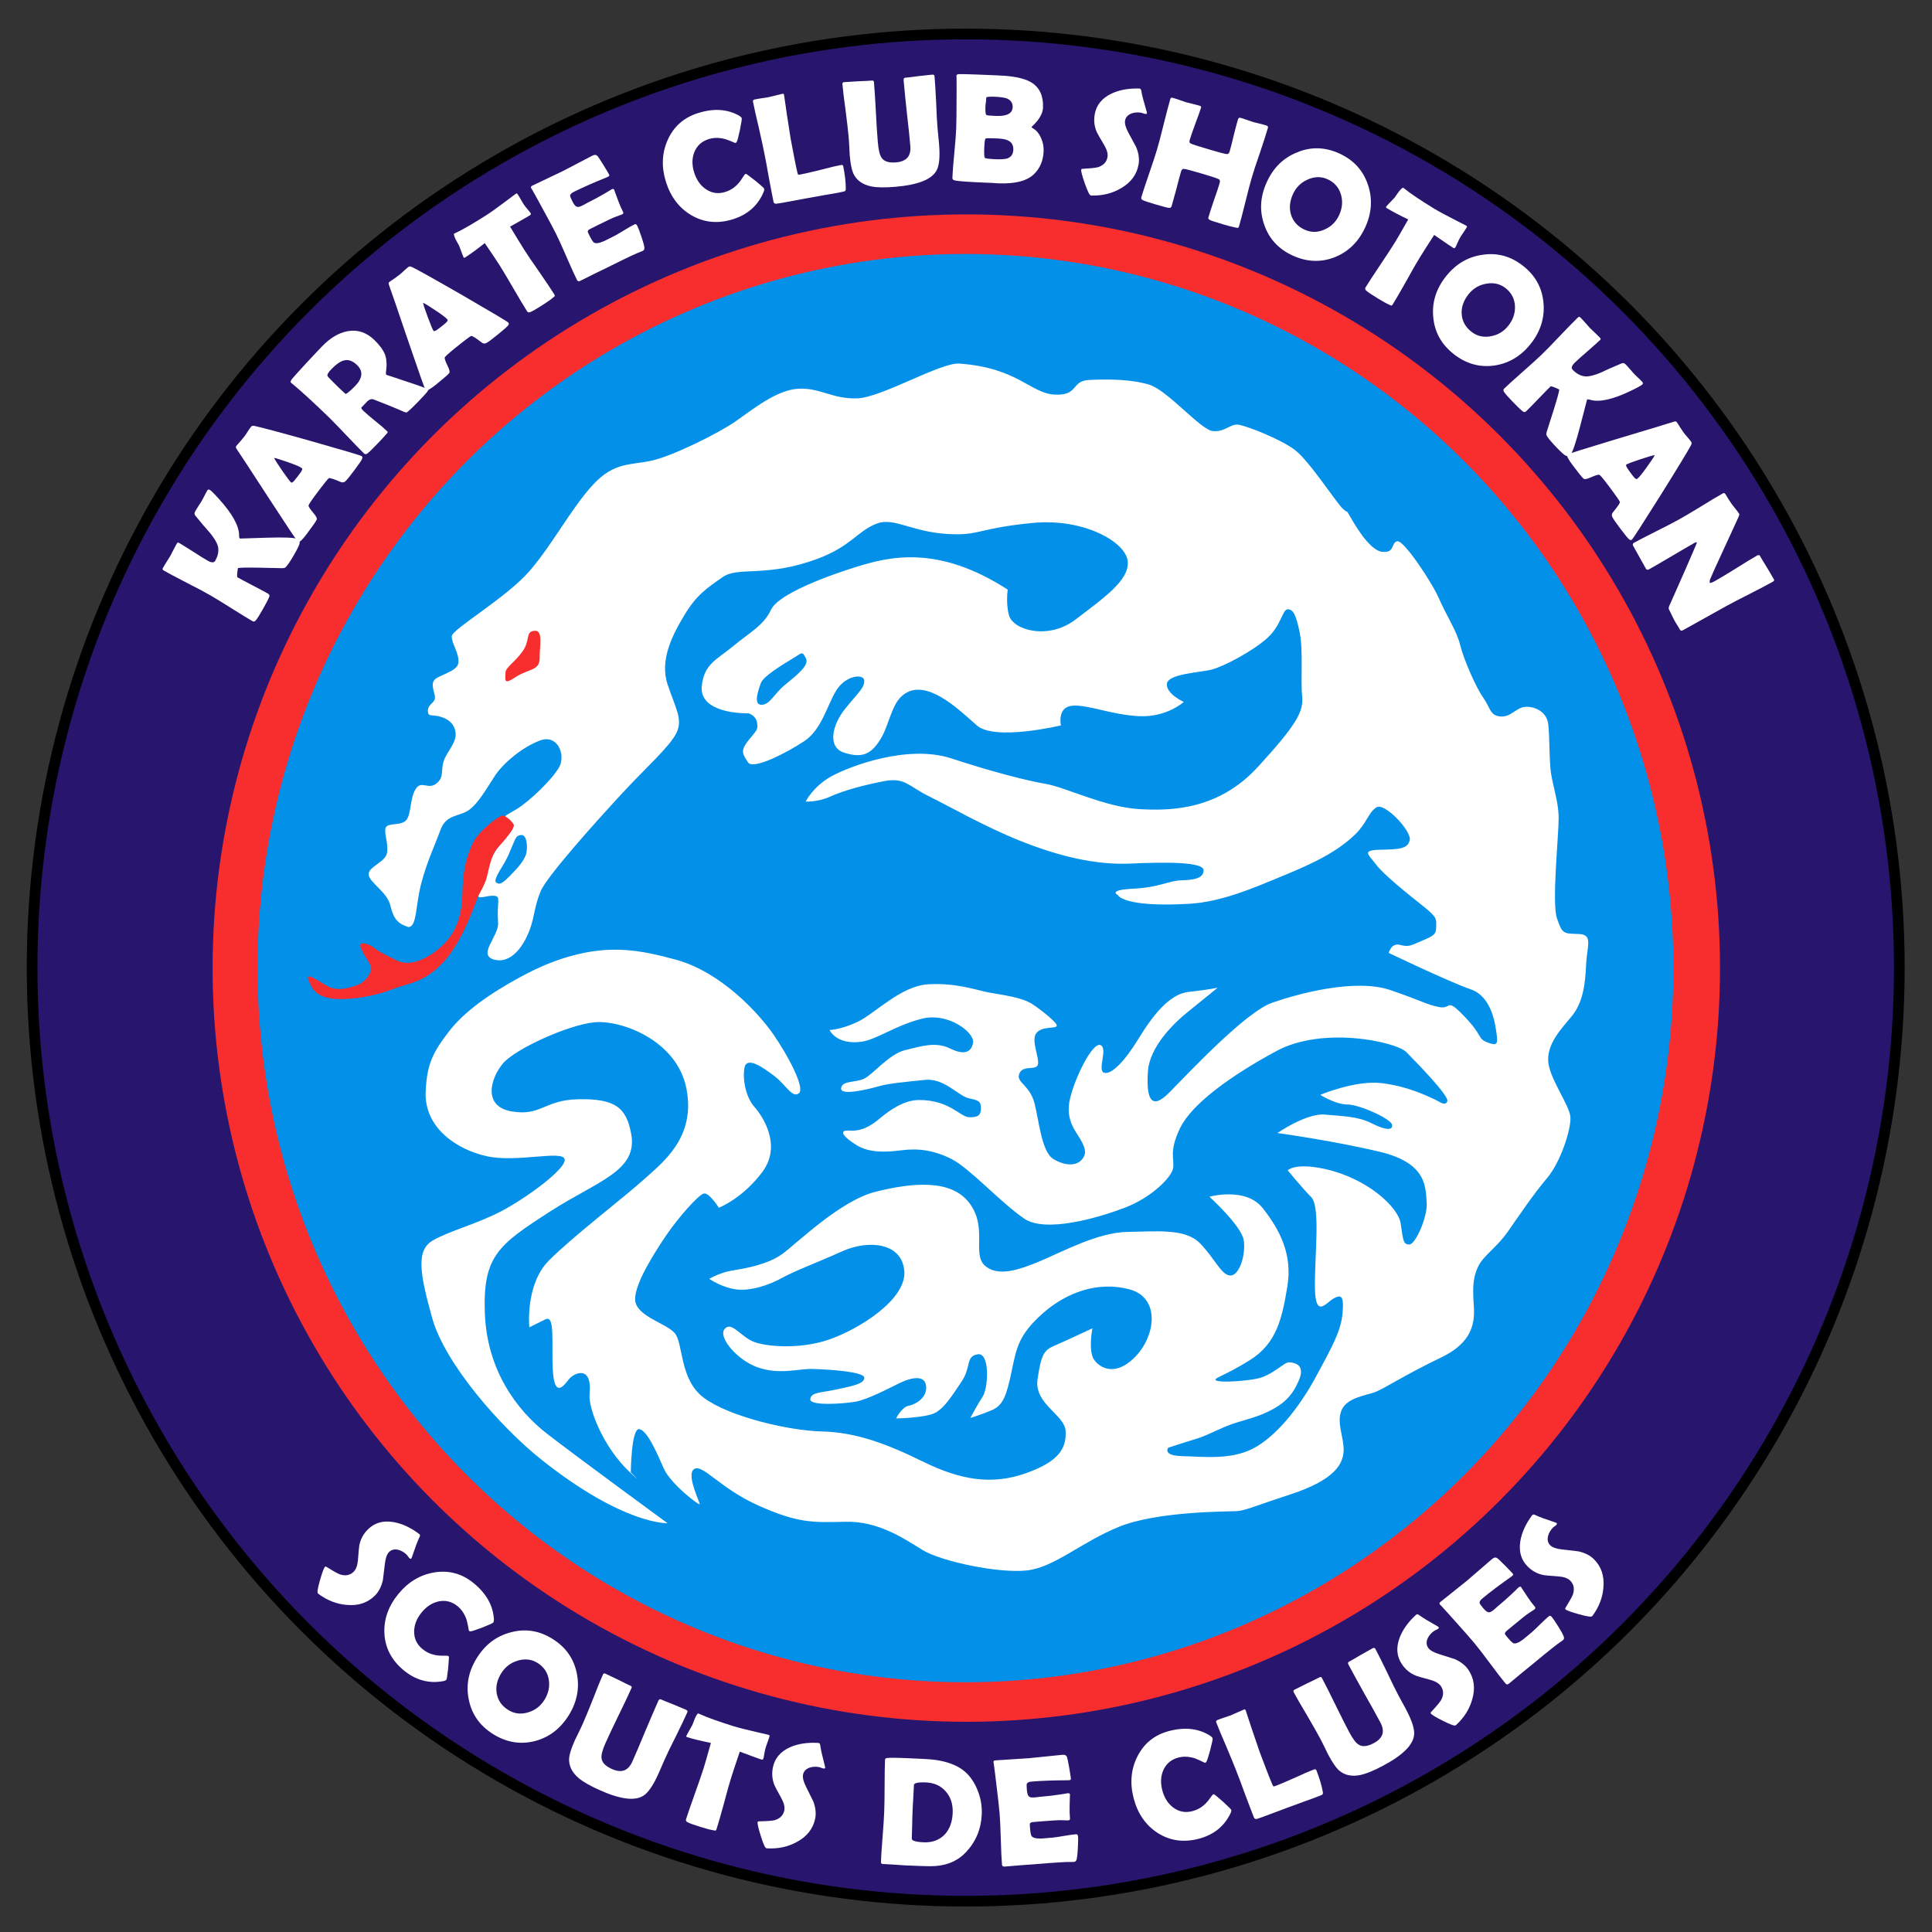
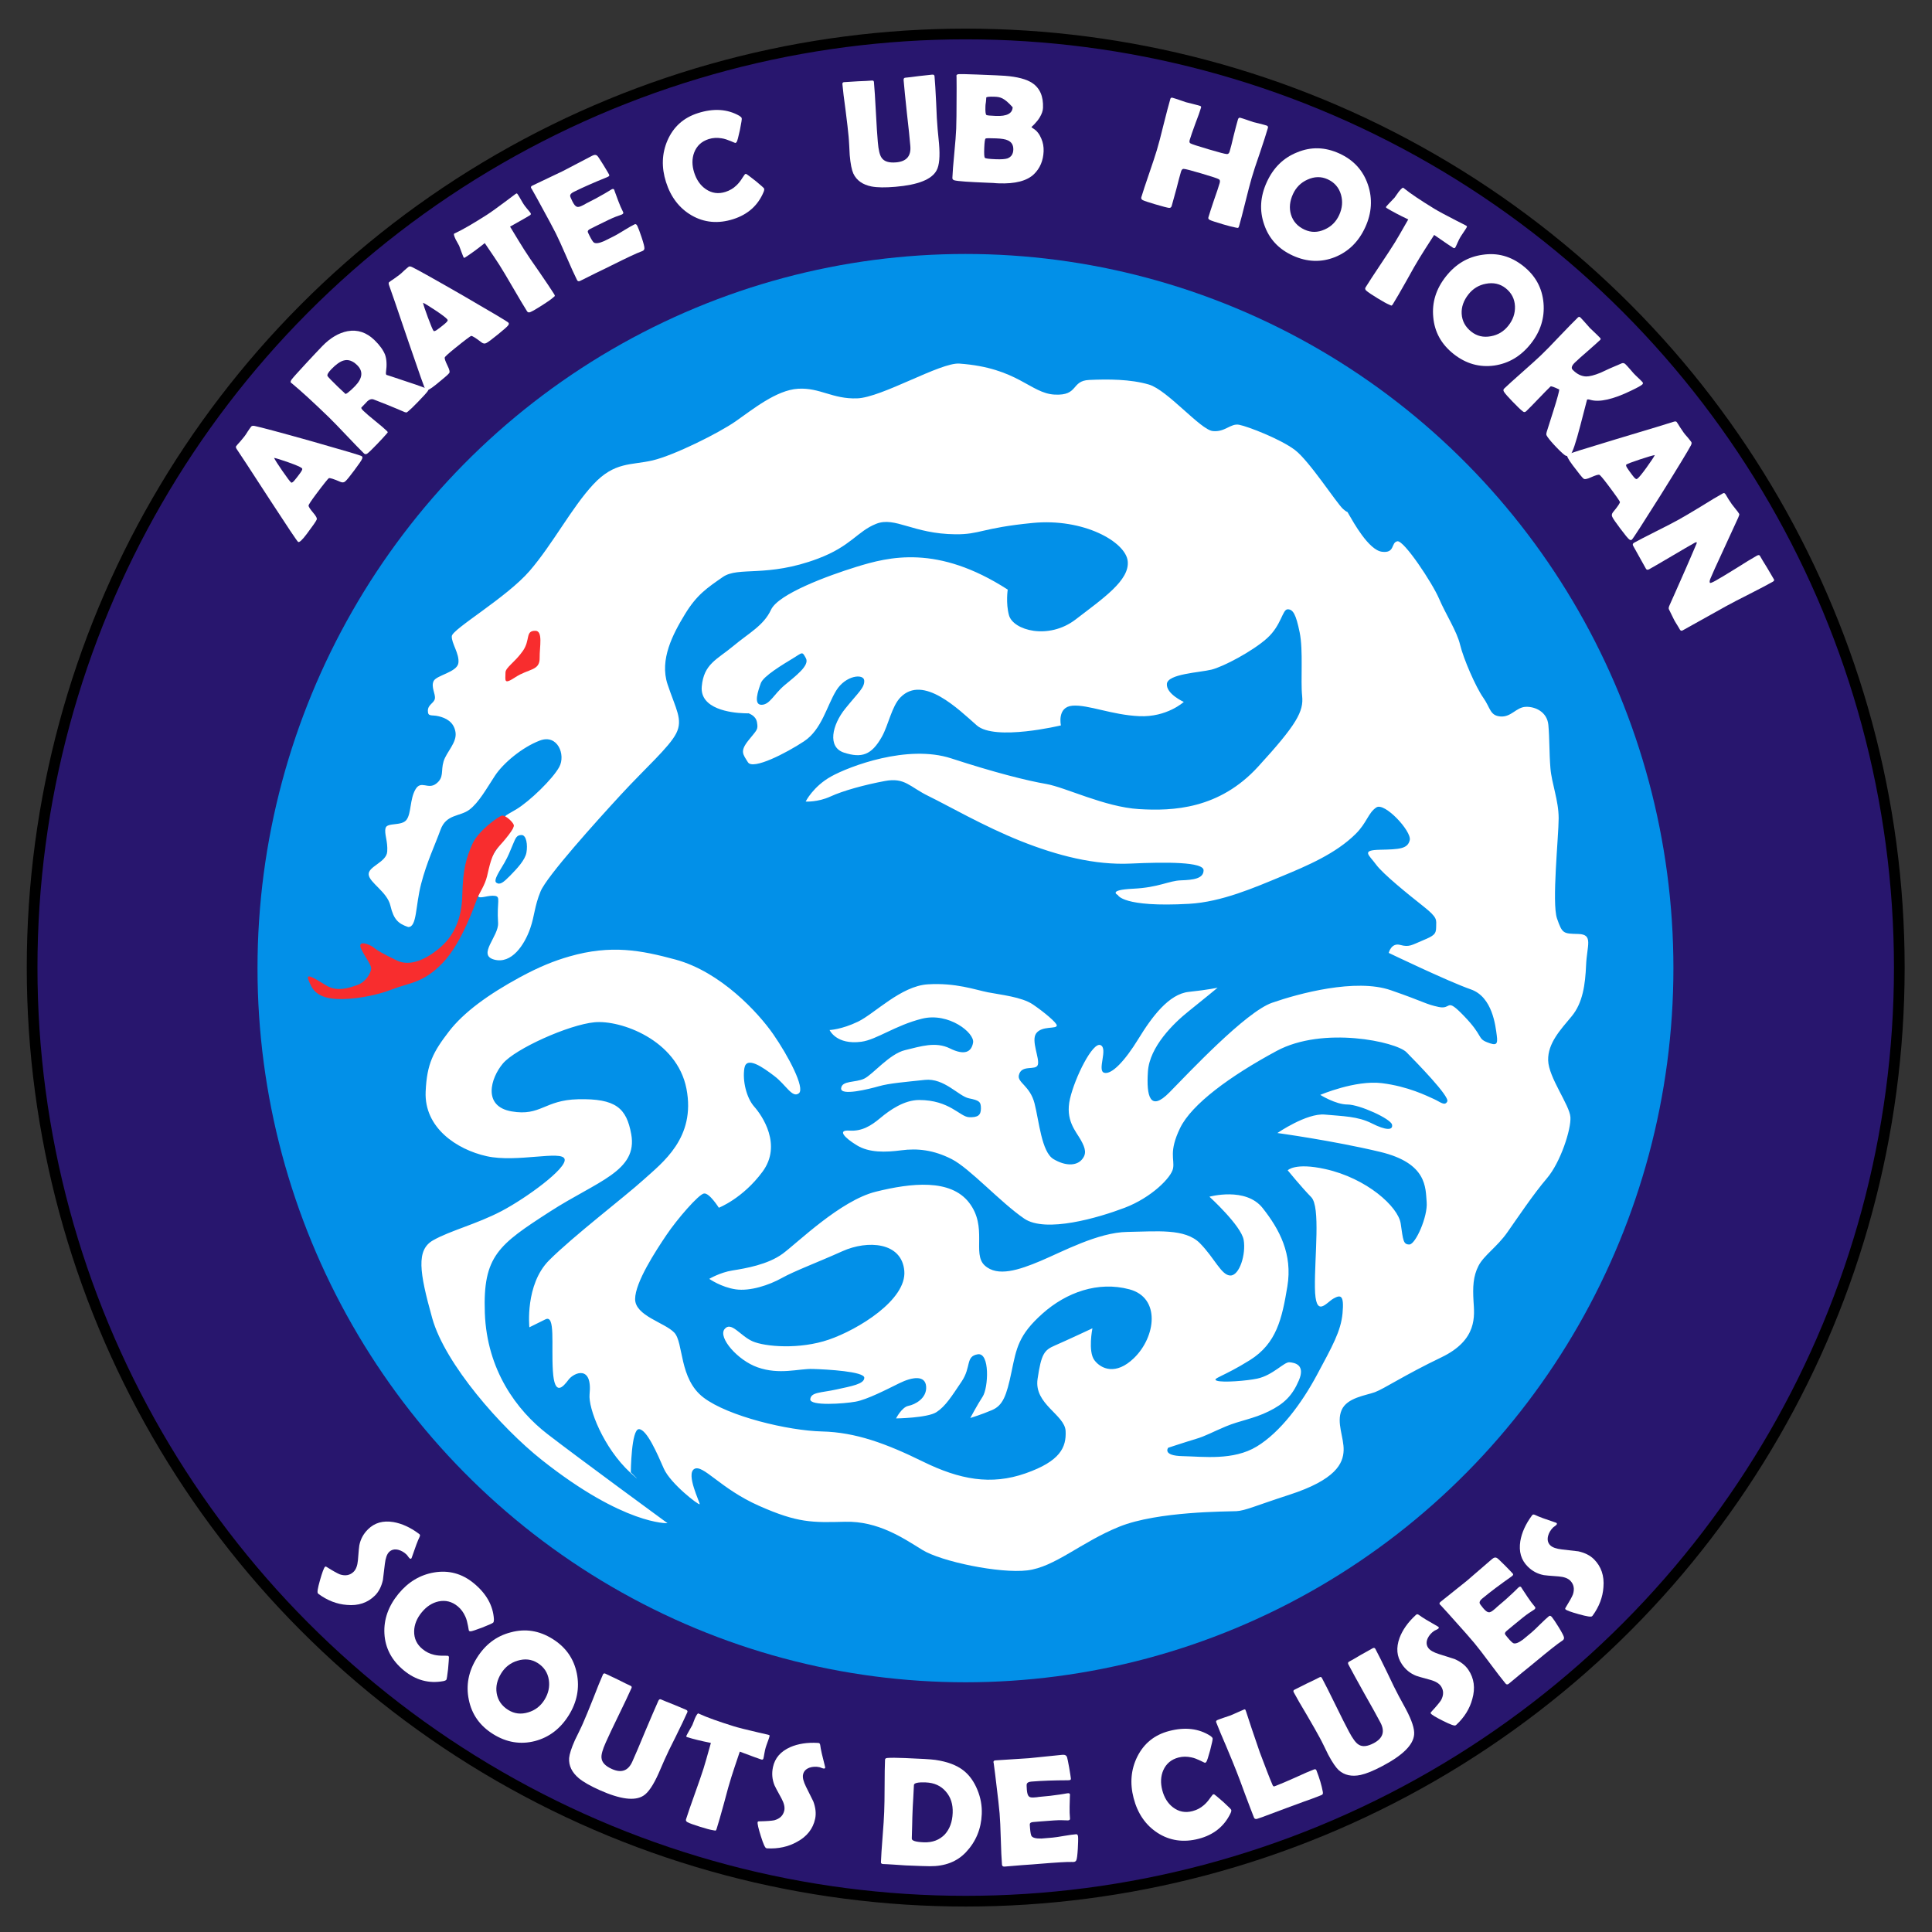
<svg xmlns="http://www.w3.org/2000/svg" width="150px" height="150px" version="1.1" xml:space="preserve" style="fill-rule:evenodd;clip-rule:evenodd;stroke-linecap:round;stroke-linejoin:round;stroke-miterlimit:1.5;">
  <rect width="100%" height="100%" fill="#333333" stroke="none" />
  <g transform="matrix(1.204,0,0,1.204,-26.987,-10.032)">
    <circle cx="84.688" cy="70.727" r="60.203" style="fill:rgb(40,22,110);stroke:black;stroke-width:0.69px;" />
  </g>
  <g transform="matrix(0.972,0,0,0.972,-7.293,6.416)">
-     <circle cx="84.688" cy="70.727" r="60.203" style="fill:rgb(248,45,46);" />
-   </g>
+     </g>
  <g transform="matrix(0.913,0,0,0.921,-2.362,10.025)">
    <circle cx="84.688" cy="70.727" r="60.203" style="fill:rgb(2,144,232);" />
  </g>
  <g transform="matrix(1,0,0,1,-19.158,-5.991)">
    <g transform="matrix(8.498,8.59,-8.59,8.498,43.12,128.538)">
      <path d="M0.378,-0.225C0.378,-0.159 0.35,-0.102 0.294,-0.055C0.246,-0.013 0.186,0.014 0.116,0.025C0.114,0.025 0.111,0.025 0.11,0.025C0.102,0.025 0.086,0.003 0.06,-0.043C0.034,-0.089 0.021,-0.117 0.021,-0.127C0.021,-0.131 0.024,-0.133 0.029,-0.134C0.076,-0.145 0.107,-0.154 0.123,-0.161C0.156,-0.178 0.173,-0.203 0.173,-0.236C0.173,-0.257 0.162,-0.281 0.14,-0.307C0.102,-0.351 0.081,-0.376 0.078,-0.381C0.055,-0.415 0.044,-0.452 0.044,-0.493C0.044,-0.553 0.071,-0.602 0.126,-0.642C0.171,-0.674 0.227,-0.695 0.292,-0.705C0.296,-0.705 0.298,-0.706 0.3,-0.706C0.305,-0.706 0.309,-0.702 0.312,-0.694C0.32,-0.67 0.34,-0.627 0.371,-0.565C0.372,-0.563 0.373,-0.561 0.373,-0.56C0.373,-0.555 0.37,-0.552 0.364,-0.552C0.361,-0.552 0.357,-0.552 0.351,-0.553C0.344,-0.554 0.34,-0.555 0.336,-0.555C0.313,-0.555 0.292,-0.549 0.275,-0.539C0.254,-0.526 0.243,-0.509 0.243,-0.487C0.243,-0.467 0.255,-0.443 0.278,-0.414C0.32,-0.361 0.341,-0.334 0.343,-0.332C0.366,-0.296 0.378,-0.26 0.378,-0.225Z" style="fill:white;fill-rule:nonzero;" />
    </g>
    <g transform="matrix(9.344,7.662,-7.662,9.344,47.225,132.72)">
      <path d="M0.615,-0.11C0.615,-0.105 0.612,-0.098 0.605,-0.09C0.545,-0.019 0.465,0.017 0.366,0.017C0.265,0.017 0.182,-0.018 0.119,-0.087C0.058,-0.154 0.027,-0.239 0.027,-0.341C0.027,-0.44 0.057,-0.524 0.117,-0.593C0.18,-0.665 0.26,-0.701 0.357,-0.701C0.462,-0.701 0.545,-0.669 0.605,-0.604C0.611,-0.597 0.615,-0.59 0.615,-0.585C0.615,-0.579 0.603,-0.556 0.581,-0.516C0.558,-0.476 0.544,-0.454 0.538,-0.449C0.535,-0.447 0.532,-0.445 0.528,-0.445C0.527,-0.445 0.519,-0.452 0.504,-0.465C0.486,-0.48 0.469,-0.493 0.452,-0.501C0.426,-0.514 0.4,-0.521 0.372,-0.521C0.324,-0.521 0.286,-0.503 0.257,-0.467C0.231,-0.434 0.218,-0.393 0.218,-0.344C0.218,-0.295 0.231,-0.253 0.257,-0.22C0.286,-0.183 0.324,-0.165 0.372,-0.165C0.4,-0.165 0.427,-0.171 0.453,-0.184C0.469,-0.192 0.486,-0.203 0.503,-0.218C0.518,-0.23 0.526,-0.236 0.527,-0.236C0.531,-0.236 0.534,-0.235 0.537,-0.231C0.542,-0.225 0.556,-0.205 0.58,-0.17C0.603,-0.134 0.615,-0.114 0.615,-0.11Z" style="fill:white;fill-rule:nonzero;" />
    </g>
    <g transform="matrix(10.253,6.395,-6.395,10.253,53.718,138.046)">
      <path d="M0.723,-0.342C0.723,-0.24 0.691,-0.155 0.626,-0.086C0.56,-0.017 0.476,0.018 0.375,0.018C0.274,0.018 0.191,-0.017 0.125,-0.087C0.059,-0.156 0.027,-0.241 0.027,-0.342C0.027,-0.443 0.059,-0.528 0.125,-0.597C0.191,-0.668 0.274,-0.703 0.375,-0.703C0.475,-0.703 0.558,-0.668 0.625,-0.597C0.69,-0.528 0.723,-0.442 0.723,-0.342ZM0.538,-0.343C0.538,-0.392 0.523,-0.433 0.494,-0.467C0.463,-0.503 0.423,-0.521 0.375,-0.521C0.329,-0.521 0.29,-0.502 0.258,-0.465C0.227,-0.43 0.212,-0.388 0.212,-0.342C0.212,-0.292 0.226,-0.25 0.255,-0.217C0.286,-0.182 0.326,-0.165 0.375,-0.165C0.421,-0.165 0.46,-0.183 0.492,-0.22C0.523,-0.255 0.538,-0.296 0.538,-0.343Z" style="fill:white;fill-rule:nonzero;" />
    </g>
    <g transform="matrix(11.028,4.938,-4.938,11.028,62.181,143.221)">
      <path d="M0.628,-0.24C0.628,-0.157 0.618,-0.1 0.598,-0.07C0.562,-0.014 0.471,0.013 0.325,0.013C0.259,0.013 0.209,0.008 0.173,-0.002C0.117,-0.018 0.08,-0.049 0.063,-0.095C0.055,-0.118 0.05,-0.158 0.05,-0.215C0.05,-0.229 0.051,-0.249 0.052,-0.275C0.053,-0.301 0.053,-0.321 0.053,-0.334C0.053,-0.372 0.051,-0.428 0.048,-0.504C0.044,-0.579 0.042,-0.636 0.042,-0.673C0.042,-0.681 0.046,-0.685 0.053,-0.685C0.073,-0.685 0.103,-0.684 0.143,-0.683C0.183,-0.681 0.213,-0.68 0.233,-0.68C0.241,-0.68 0.245,-0.677 0.245,-0.669C0.245,-0.626 0.244,-0.562 0.241,-0.476C0.238,-0.391 0.237,-0.326 0.237,-0.283C0.237,-0.232 0.242,-0.198 0.253,-0.18C0.267,-0.155 0.297,-0.143 0.343,-0.143C0.41,-0.143 0.443,-0.175 0.443,-0.24C0.443,-0.287 0.442,-0.358 0.439,-0.453C0.437,-0.547 0.436,-0.618 0.436,-0.665C0.436,-0.675 0.44,-0.68 0.448,-0.68C0.467,-0.68 0.496,-0.681 0.535,-0.683C0.574,-0.684 0.603,-0.685 0.622,-0.685C0.632,-0.685 0.636,-0.681 0.636,-0.673C0.636,-0.636 0.635,-0.579 0.632,-0.504C0.628,-0.428 0.627,-0.372 0.627,-0.334C0.627,-0.324 0.628,-0.25 0.628,-0.24Z" style="fill:white;fill-rule:nonzero;" />
    </g>
    <g transform="matrix(11.533,3.606,-3.606,11.533,70.487,146.826)">
      <path d="M0.521,-0.536C0.521,-0.529 0.517,-0.526 0.51,-0.526C0.497,-0.526 0.448,-0.528 0.363,-0.533C0.361,-0.451 0.36,-0.393 0.36,-0.361C0.36,-0.322 0.361,-0.265 0.365,-0.188C0.368,-0.11 0.369,-0.053 0.369,-0.014C0.369,-0.008 0.368,-0.004 0.365,-0.002C0.364,-0.002 0.359,-0.001 0.351,-0C0.332,0.003 0.303,0.004 0.265,0.004C0.223,0.004 0.194,0.003 0.177,-0C0.168,-0.002 0.163,-0.007 0.163,-0.015C0.163,-0.054 0.165,-0.111 0.168,-0.188C0.171,-0.265 0.173,-0.322 0.173,-0.361C0.173,-0.386 0.172,-0.443 0.169,-0.531C0.104,-0.524 0.052,-0.521 0.013,-0.521C0.008,-0.521 0.005,-0.523 0.005,-0.526C0.005,-0.53 0.008,-0.543 0.012,-0.563C0.017,-0.586 0.02,-0.6 0.021,-0.605C0.022,-0.62 0.023,-0.636 0.024,-0.651C0.027,-0.675 0.031,-0.688 0.036,-0.688C0.037,-0.688 0.039,-0.687 0.043,-0.687C0.096,-0.68 0.174,-0.677 0.277,-0.677C0.306,-0.677 0.36,-0.68 0.439,-0.686C0.481,-0.689 0.503,-0.691 0.503,-0.691C0.509,-0.691 0.513,-0.691 0.514,-0.69C0.515,-0.689 0.516,-0.686 0.516,-0.68C0.516,-0.671 0.516,-0.659 0.515,-0.644C0.514,-0.626 0.514,-0.614 0.514,-0.607C0.514,-0.599 0.515,-0.587 0.517,-0.571C0.519,-0.555 0.521,-0.543 0.521,-0.536Z" style="fill:white;fill-rule:nonzero;" />
    </g>
    <g transform="matrix(11.82,2.507,-2.507,11.82,77.414,148.911)">
      <path d="M0.378,-0.225C0.378,-0.159 0.35,-0.102 0.294,-0.055C0.246,-0.013 0.186,0.014 0.116,0.025C0.114,0.025 0.111,0.025 0.11,0.025C0.102,0.025 0.086,0.003 0.06,-0.043C0.034,-0.089 0.021,-0.117 0.021,-0.127C0.021,-0.131 0.024,-0.133 0.029,-0.134C0.076,-0.145 0.107,-0.154 0.123,-0.161C0.156,-0.178 0.173,-0.203 0.173,-0.236C0.173,-0.257 0.162,-0.281 0.14,-0.307C0.102,-0.351 0.081,-0.376 0.078,-0.381C0.055,-0.415 0.044,-0.452 0.044,-0.493C0.044,-0.553 0.071,-0.602 0.126,-0.642C0.171,-0.674 0.227,-0.695 0.292,-0.705C0.296,-0.705 0.298,-0.706 0.3,-0.706C0.305,-0.706 0.309,-0.702 0.312,-0.694C0.32,-0.67 0.34,-0.627 0.371,-0.565C0.372,-0.563 0.373,-0.561 0.373,-0.56C0.373,-0.555 0.37,-0.552 0.364,-0.552C0.361,-0.552 0.357,-0.552 0.351,-0.553C0.344,-0.554 0.34,-0.555 0.336,-0.555C0.313,-0.555 0.292,-0.549 0.275,-0.539C0.254,-0.526 0.243,-0.509 0.243,-0.487C0.243,-0.467 0.255,-0.443 0.278,-0.414C0.32,-0.361 0.341,-0.334 0.343,-0.332C0.366,-0.296 0.378,-0.26 0.378,-0.225Z" style="fill:white;fill-rule:nonzero;" />
    </g>
    <g transform="matrix(12.074,0.482,-0.482,12.074,86.981,150.685)">
      <path d="M0.682,-0.346C0.682,-0.25 0.651,-0.167 0.59,-0.097C0.535,-0.034 0.459,-0.001 0.361,0.002C0.342,0.003 0.29,0.003 0.205,0.003C0.189,0.003 0.165,0.002 0.133,0.001C0.101,0 0.077,-0 0.061,-0C0.052,-0 0.047,-0.004 0.047,-0.011C0.047,-0.047 0.048,-0.101 0.051,-0.173C0.054,-0.244 0.055,-0.298 0.055,-0.334C0.055,-0.371 0.054,-0.427 0.051,-0.502C0.048,-0.577 0.047,-0.633 0.047,-0.67C0.047,-0.677 0.052,-0.681 0.061,-0.682C0.084,-0.685 0.122,-0.686 0.175,-0.686C0.275,-0.686 0.34,-0.685 0.37,-0.682C0.447,-0.674 0.507,-0.654 0.551,-0.623C0.592,-0.594 0.624,-0.553 0.648,-0.5C0.671,-0.45 0.682,-0.399 0.682,-0.346ZM0.495,-0.346C0.495,-0.401 0.479,-0.446 0.446,-0.481C0.413,-0.517 0.369,-0.535 0.314,-0.535C0.264,-0.535 0.239,-0.528 0.239,-0.515C0.239,-0.496 0.238,-0.467 0.238,-0.428C0.237,-0.39 0.237,-0.361 0.237,-0.342C0.237,-0.323 0.237,-0.295 0.238,-0.257C0.238,-0.219 0.239,-0.19 0.239,-0.171C0.239,-0.157 0.265,-0.15 0.317,-0.15C0.373,-0.15 0.417,-0.169 0.45,-0.206C0.48,-0.242 0.495,-0.288 0.495,-0.346Z" style="fill:white;fill-rule:nonzero;" />
    </g>
    <g transform="matrix(12.042,-1.001,1.001,12.042,96.448,150.971)">
      <path d="M0.545,-0.152C0.545,-0.138 0.542,-0.112 0.537,-0.075C0.531,-0.034 0.526,-0.01 0.521,-0.002C0.517,0.004 0.512,0.007 0.505,0.007C0.502,0.007 0.497,0.007 0.49,0.006C0.466,0.003 0.397,0.001 0.282,0.001C0.257,0.001 0.22,0.001 0.17,0C0.121,0 0.084,-0 0.059,-0C0.048,-0 0.043,-0.005 0.043,-0.014C0.043,-0.051 0.045,-0.105 0.049,-0.178C0.053,-0.252 0.055,-0.306 0.055,-0.343C0.055,-0.38 0.053,-0.449 0.049,-0.55C0.048,-0.576 0.047,-0.615 0.044,-0.667L0.043,-0.674C0.043,-0.681 0.047,-0.685 0.056,-0.685C0.08,-0.685 0.116,-0.684 0.164,-0.683C0.213,-0.682 0.249,-0.681 0.273,-0.681C0.297,-0.681 0.333,-0.682 0.38,-0.683C0.428,-0.684 0.464,-0.685 0.488,-0.685C0.505,-0.685 0.514,-0.679 0.517,-0.666C0.519,-0.659 0.521,-0.636 0.525,-0.598C0.528,-0.56 0.53,-0.537 0.53,-0.529C0.53,-0.522 0.527,-0.519 0.52,-0.519C0.518,-0.519 0.515,-0.519 0.51,-0.519C0.423,-0.526 0.345,-0.53 0.276,-0.53C0.259,-0.53 0.249,-0.526 0.245,-0.518C0.243,-0.514 0.242,-0.501 0.242,-0.48C0.242,-0.458 0.245,-0.443 0.252,-0.436C0.257,-0.43 0.268,-0.427 0.284,-0.427C0.287,-0.427 0.293,-0.427 0.303,-0.427C0.312,-0.428 0.32,-0.428 0.326,-0.428C0.367,-0.428 0.409,-0.429 0.451,-0.432C0.454,-0.432 0.463,-0.433 0.478,-0.434C0.489,-0.435 0.497,-0.436 0.504,-0.436C0.512,-0.436 0.516,-0.432 0.516,-0.425C0.516,-0.432 0.513,-0.407 0.507,-0.35C0.504,-0.324 0.503,-0.298 0.503,-0.272C0.503,-0.265 0.498,-0.262 0.489,-0.262C0.489,-0.262 0.474,-0.264 0.445,-0.267C0.426,-0.269 0.384,-0.27 0.318,-0.27L0.266,-0.27C0.253,-0.27 0.245,-0.267 0.243,-0.26C0.242,-0.259 0.242,-0.249 0.242,-0.23C0.242,-0.205 0.244,-0.189 0.247,-0.182C0.253,-0.17 0.273,-0.162 0.31,-0.16C0.309,-0.16 0.333,-0.16 0.381,-0.16C0.398,-0.16 0.424,-0.162 0.458,-0.165C0.492,-0.168 0.517,-0.169 0.534,-0.169C0.541,-0.169 0.545,-0.164 0.545,-0.152Z" style="fill:white;fill-rule:nonzero;" />
    </g>
    <g transform="matrix(11.694,-3.043,3.043,11.694,107.894,149.668)">
      <path d="M0.615,-0.11C0.615,-0.105 0.612,-0.098 0.605,-0.09C0.545,-0.019 0.465,0.017 0.366,0.017C0.265,0.017 0.182,-0.018 0.119,-0.087C0.058,-0.154 0.027,-0.239 0.027,-0.341C0.027,-0.44 0.057,-0.524 0.117,-0.593C0.18,-0.665 0.26,-0.701 0.357,-0.701C0.462,-0.701 0.545,-0.669 0.605,-0.604C0.611,-0.597 0.615,-0.59 0.615,-0.585C0.615,-0.579 0.603,-0.556 0.581,-0.516C0.558,-0.476 0.544,-0.454 0.538,-0.449C0.535,-0.447 0.532,-0.445 0.528,-0.445C0.527,-0.445 0.519,-0.452 0.504,-0.465C0.486,-0.48 0.469,-0.493 0.452,-0.501C0.426,-0.514 0.4,-0.521 0.372,-0.521C0.324,-0.521 0.286,-0.503 0.257,-0.467C0.231,-0.434 0.218,-0.393 0.218,-0.344C0.218,-0.295 0.231,-0.253 0.257,-0.22C0.286,-0.183 0.324,-0.165 0.372,-0.165C0.4,-0.165 0.427,-0.171 0.453,-0.184C0.469,-0.192 0.486,-0.203 0.503,-0.218C0.518,-0.23 0.526,-0.236 0.527,-0.236C0.531,-0.236 0.534,-0.235 0.537,-0.231C0.542,-0.225 0.556,-0.205 0.58,-0.17C0.603,-0.134 0.615,-0.114 0.615,-0.11Z" style="fill:white;fill-rule:nonzero;" />
    </g>
    <g transform="matrix(11.26,-4.385,4.385,11.26,115.996,147.501)">
      <path d="M0.494,0.008C0.466,0.008 0.429,0.008 0.384,0.006C0.326,0.005 0.289,0.004 0.275,0.004L0.129,0.002C0.114,0.002 0.093,0.002 0.066,-0C0.056,-0.002 0.052,-0.007 0.052,-0.015C0.052,-0.051 0.052,-0.104 0.053,-0.175C0.055,-0.245 0.055,-0.299 0.055,-0.334C0.055,-0.372 0.054,-0.428 0.052,-0.504C0.049,-0.579 0.048,-0.636 0.048,-0.673C0.048,-0.681 0.053,-0.684 0.063,-0.684C0.073,-0.684 0.087,-0.684 0.107,-0.683C0.126,-0.682 0.14,-0.681 0.15,-0.681C0.161,-0.681 0.177,-0.682 0.198,-0.683C0.219,-0.684 0.235,-0.685 0.246,-0.685C0.25,-0.685 0.253,-0.681 0.252,-0.675L0.252,-0.669C0.248,-0.608 0.244,-0.516 0.239,-0.393L0.238,-0.264C0.238,-0.222 0.238,-0.192 0.239,-0.173C0.239,-0.169 0.239,-0.165 0.24,-0.161C0.24,-0.157 0.243,-0.155 0.247,-0.154L0.26,-0.154C0.289,-0.154 0.333,-0.155 0.391,-0.158C0.45,-0.162 0.494,-0.163 0.523,-0.163C0.532,-0.163 0.536,-0.159 0.536,-0.152C0.536,-0.096 0.532,-0.048 0.524,-0.008C0.522,0.001 0.519,0.006 0.514,0.007C0.512,0.008 0.505,0.008 0.494,0.008Z" style="fill:white;fill-rule:nonzero;" />
    </g>
    <g transform="matrix(10.676,-5.66,5.66,10.676,122.962,144.798)">
      <path d="M0.628,-0.24C0.628,-0.157 0.618,-0.1 0.598,-0.07C0.562,-0.014 0.471,0.013 0.325,0.013C0.259,0.013 0.209,0.008 0.173,-0.002C0.117,-0.018 0.08,-0.049 0.063,-0.095C0.055,-0.118 0.05,-0.158 0.05,-0.215C0.05,-0.229 0.051,-0.249 0.052,-0.275C0.053,-0.301 0.053,-0.321 0.053,-0.334C0.053,-0.372 0.051,-0.428 0.048,-0.504C0.044,-0.579 0.042,-0.636 0.042,-0.673C0.042,-0.681 0.046,-0.685 0.053,-0.685C0.073,-0.685 0.103,-0.684 0.143,-0.683C0.183,-0.681 0.213,-0.68 0.233,-0.68C0.241,-0.68 0.245,-0.677 0.245,-0.669C0.245,-0.626 0.244,-0.562 0.241,-0.476C0.238,-0.391 0.237,-0.326 0.237,-0.283C0.237,-0.232 0.242,-0.198 0.253,-0.18C0.267,-0.155 0.297,-0.143 0.343,-0.143C0.41,-0.143 0.443,-0.175 0.443,-0.24C0.443,-0.287 0.442,-0.358 0.439,-0.453C0.437,-0.547 0.436,-0.618 0.436,-0.665C0.436,-0.675 0.44,-0.68 0.448,-0.68C0.467,-0.68 0.496,-0.681 0.535,-0.683C0.574,-0.684 0.603,-0.685 0.622,-0.685C0.632,-0.685 0.636,-0.681 0.636,-0.673C0.636,-0.636 0.635,-0.579 0.632,-0.504C0.628,-0.428 0.627,-0.372 0.627,-0.334C0.627,-0.324 0.628,-0.25 0.628,-0.24Z" style="fill:white;fill-rule:nonzero;" />
    </g>
    <g transform="matrix(10.018,-6.756,6.756,10.018,130.894,140.44)">
      <path d="M0.378,-0.225C0.378,-0.159 0.35,-0.102 0.294,-0.055C0.246,-0.013 0.186,0.014 0.116,0.025C0.114,0.025 0.111,0.025 0.11,0.025C0.102,0.025 0.086,0.003 0.06,-0.043C0.034,-0.089 0.021,-0.117 0.021,-0.127C0.021,-0.131 0.024,-0.133 0.029,-0.134C0.076,-0.145 0.107,-0.154 0.123,-0.161C0.156,-0.178 0.173,-0.203 0.173,-0.236C0.173,-0.257 0.162,-0.281 0.14,-0.307C0.102,-0.351 0.081,-0.376 0.078,-0.381C0.055,-0.415 0.044,-0.452 0.044,-0.493C0.044,-0.553 0.071,-0.602 0.126,-0.642C0.171,-0.674 0.227,-0.695 0.292,-0.705C0.296,-0.705 0.298,-0.706 0.3,-0.706C0.305,-0.706 0.309,-0.702 0.312,-0.694C0.32,-0.67 0.34,-0.627 0.371,-0.565C0.372,-0.563 0.373,-0.561 0.373,-0.56C0.373,-0.555 0.37,-0.552 0.364,-0.552C0.361,-0.552 0.357,-0.552 0.351,-0.553C0.344,-0.554 0.34,-0.555 0.336,-0.555C0.313,-0.555 0.292,-0.549 0.275,-0.539C0.254,-0.526 0.243,-0.509 0.243,-0.487C0.243,-0.467 0.255,-0.443 0.278,-0.414C0.32,-0.361 0.341,-0.334 0.343,-0.332C0.366,-0.296 0.378,-0.26 0.378,-0.225Z" style="fill:white;fill-rule:nonzero;" />
    </g>
    <g transform="matrix(9.295,-7.721,7.721,9.295,135.759,137.165)">
      <path d="M0.545,-0.152C0.545,-0.138 0.542,-0.112 0.537,-0.075C0.531,-0.034 0.526,-0.01 0.521,-0.002C0.517,0.004 0.512,0.007 0.505,0.007C0.502,0.007 0.497,0.007 0.49,0.006C0.466,0.003 0.397,0.001 0.282,0.001C0.257,0.001 0.22,0.001 0.17,0C0.121,0 0.084,-0 0.059,-0C0.048,-0 0.043,-0.005 0.043,-0.014C0.043,-0.051 0.045,-0.105 0.049,-0.178C0.053,-0.252 0.055,-0.306 0.055,-0.343C0.055,-0.38 0.053,-0.449 0.049,-0.55C0.048,-0.576 0.047,-0.615 0.044,-0.667L0.043,-0.674C0.043,-0.681 0.047,-0.685 0.056,-0.685C0.08,-0.685 0.116,-0.684 0.164,-0.683C0.213,-0.682 0.249,-0.681 0.273,-0.681C0.297,-0.681 0.333,-0.682 0.38,-0.683C0.428,-0.684 0.464,-0.685 0.488,-0.685C0.505,-0.685 0.514,-0.679 0.517,-0.666C0.519,-0.659 0.521,-0.636 0.525,-0.598C0.528,-0.56 0.53,-0.537 0.53,-0.529C0.53,-0.522 0.527,-0.519 0.52,-0.519C0.518,-0.519 0.515,-0.519 0.51,-0.519C0.423,-0.526 0.345,-0.53 0.276,-0.53C0.259,-0.53 0.249,-0.526 0.245,-0.518C0.243,-0.514 0.242,-0.501 0.242,-0.48C0.242,-0.458 0.245,-0.443 0.252,-0.436C0.257,-0.43 0.268,-0.427 0.284,-0.427C0.287,-0.427 0.293,-0.427 0.303,-0.427C0.312,-0.428 0.32,-0.428 0.326,-0.428C0.367,-0.428 0.409,-0.429 0.451,-0.432C0.454,-0.432 0.463,-0.433 0.478,-0.434C0.489,-0.435 0.497,-0.436 0.504,-0.436C0.512,-0.436 0.516,-0.432 0.516,-0.425C0.516,-0.432 0.513,-0.407 0.507,-0.35C0.504,-0.324 0.503,-0.298 0.503,-0.272C0.503,-0.265 0.498,-0.262 0.489,-0.262C0.489,-0.262 0.474,-0.264 0.445,-0.267C0.426,-0.269 0.384,-0.27 0.318,-0.27L0.266,-0.27C0.253,-0.27 0.245,-0.267 0.243,-0.26C0.242,-0.259 0.242,-0.249 0.242,-0.23C0.242,-0.205 0.244,-0.189 0.247,-0.182C0.253,-0.17 0.273,-0.162 0.31,-0.16C0.309,-0.16 0.333,-0.16 0.381,-0.16C0.398,-0.16 0.424,-0.162 0.458,-0.165C0.492,-0.168 0.517,-0.169 0.534,-0.169C0.541,-0.169 0.545,-0.164 0.545,-0.152Z" style="fill:white;fill-rule:nonzero;" />
    </g>
    <g transform="matrix(8.539,-8.549,8.549,8.539,141.608,132.203)">
      <path d="M0.378,-0.225C0.378,-0.159 0.35,-0.102 0.294,-0.055C0.246,-0.013 0.186,0.014 0.116,0.025C0.114,0.025 0.111,0.025 0.11,0.025C0.102,0.025 0.086,0.003 0.06,-0.043C0.034,-0.089 0.021,-0.117 0.021,-0.127C0.021,-0.131 0.024,-0.133 0.029,-0.134C0.076,-0.145 0.107,-0.154 0.123,-0.161C0.156,-0.178 0.173,-0.203 0.173,-0.236C0.173,-0.257 0.162,-0.281 0.14,-0.307C0.102,-0.351 0.081,-0.376 0.078,-0.381C0.055,-0.415 0.044,-0.452 0.044,-0.493C0.044,-0.553 0.071,-0.602 0.126,-0.642C0.171,-0.674 0.227,-0.695 0.292,-0.705C0.296,-0.705 0.298,-0.706 0.3,-0.706C0.305,-0.706 0.309,-0.702 0.312,-0.694C0.32,-0.67 0.34,-0.627 0.371,-0.565C0.372,-0.563 0.373,-0.561 0.373,-0.56C0.373,-0.555 0.37,-0.552 0.364,-0.552C0.361,-0.552 0.357,-0.552 0.351,-0.553C0.344,-0.554 0.34,-0.555 0.336,-0.555C0.313,-0.555 0.292,-0.549 0.275,-0.539C0.254,-0.526 0.243,-0.509 0.243,-0.487C0.243,-0.467 0.255,-0.443 0.278,-0.414C0.32,-0.361 0.341,-0.334 0.343,-0.332C0.366,-0.296 0.378,-0.26 0.378,-0.225Z" style="fill:white;fill-rule:nonzero;" />
    </g>
  </g>
  <g transform="matrix(1,0,0,1,-10.945,3.584)">
    <g transform="matrix(5.986,-10.496,10.496,5.986,30.444,45.209)">
-       <path d="M0.646,-0.027C0.646,-0.013 0.64,-0.004 0.628,-0C0.618,0.003 0.592,0.005 0.551,0.005C0.511,0.005 0.481,0.003 0.463,-0C0.454,-0.002 0.448,-0.003 0.446,-0.005C0.443,-0.007 0.439,-0.012 0.435,-0.019C0.411,-0.063 0.388,-0.106 0.364,-0.15C0.326,-0.22 0.302,-0.259 0.295,-0.266C0.26,-0.253 0.242,-0.244 0.242,-0.239C0.242,-0.214 0.243,-0.177 0.245,-0.128C0.247,-0.079 0.248,-0.042 0.248,-0.017C0.248,-0.007 0.244,-0.001 0.235,-0C0.218,0.003 0.187,0.004 0.143,0.004C0.101,0.004 0.073,0.003 0.059,-0C0.05,-0.002 0.045,-0.007 0.045,-0.015C0.045,-0.05 0.047,-0.103 0.05,-0.174C0.053,-0.245 0.055,-0.299 0.055,-0.334C0.055,-0.372 0.054,-0.428 0.05,-0.504C0.047,-0.58 0.045,-0.637 0.045,-0.674C0.045,-0.681 0.049,-0.685 0.056,-0.685C0.066,-0.685 0.081,-0.685 0.101,-0.684C0.122,-0.683 0.137,-0.682 0.147,-0.682C0.157,-0.682 0.173,-0.683 0.193,-0.684C0.214,-0.685 0.229,-0.685 0.239,-0.685C0.245,-0.685 0.248,-0.682 0.248,-0.676C0.248,-0.652 0.246,-0.616 0.244,-0.567C0.241,-0.518 0.24,-0.482 0.24,-0.458C0.24,-0.43 0.248,-0.416 0.263,-0.416C0.302,-0.416 0.332,-0.427 0.354,-0.448C0.369,-0.463 0.386,-0.492 0.402,-0.533C0.412,-0.565 0.429,-0.611 0.453,-0.673C0.457,-0.681 0.464,-0.685 0.475,-0.685C0.484,-0.685 0.496,-0.685 0.513,-0.684C0.531,-0.683 0.543,-0.682 0.552,-0.682C0.561,-0.682 0.574,-0.682 0.591,-0.683C0.608,-0.684 0.621,-0.684 0.63,-0.684C0.638,-0.684 0.642,-0.68 0.642,-0.673C0.642,-0.662 0.635,-0.636 0.621,-0.594C0.581,-0.471 0.534,-0.394 0.482,-0.364C0.471,-0.358 0.466,-0.353 0.466,-0.349C0.466,-0.349 0.496,-0.3 0.556,-0.202C0.616,-0.104 0.646,-0.046 0.646,-0.027Z" style="fill:white;fill-rule:nonzero;" />
-     </g>
+       </g>
    <g transform="matrix(7.231,-9.681,9.681,7.231,34.165,38.591)">
      <path d="M0.689,-0.012C0.689,-0.006 0.685,-0.002 0.677,-0C0.667,0.003 0.637,0.004 0.586,0.004C0.539,0.004 0.509,0.003 0.496,-0C0.485,-0.002 0.478,-0.01 0.475,-0.022C0.464,-0.069 0.455,-0.094 0.449,-0.097C0.444,-0.099 0.4,-0.101 0.318,-0.101C0.263,-0.101 0.234,-0.099 0.23,-0.096C0.224,-0.091 0.218,-0.074 0.211,-0.044C0.205,-0.017 0.198,-0.002 0.189,-0C0.178,0.003 0.141,0.004 0.078,0.004C0.028,0.004 0.003,-0.001 0.003,-0.01C0.003,-0.019 0.04,-0.123 0.113,-0.322C0.193,-0.538 0.236,-0.657 0.243,-0.678C0.247,-0.691 0.252,-0.697 0.257,-0.697C0.266,-0.697 0.279,-0.696 0.298,-0.694C0.316,-0.693 0.33,-0.692 0.339,-0.692C0.348,-0.692 0.361,-0.692 0.378,-0.694C0.395,-0.695 0.408,-0.695 0.416,-0.695C0.422,-0.695 0.428,-0.69 0.433,-0.679C0.449,-0.645 0.496,-0.528 0.573,-0.328C0.65,-0.126 0.689,-0.021 0.689,-0.012ZM0.343,-0.457C0.336,-0.443 0.324,-0.412 0.308,-0.364C0.291,-0.313 0.282,-0.283 0.282,-0.274C0.282,-0.269 0.292,-0.265 0.311,-0.265C0.321,-0.264 0.338,-0.264 0.361,-0.264C0.382,-0.264 0.394,-0.266 0.396,-0.271C0.397,-0.273 0.397,-0.275 0.397,-0.278C0.397,-0.289 0.39,-0.319 0.375,-0.367C0.36,-0.414 0.35,-0.444 0.343,-0.457Z" style="fill:white;fill-rule:nonzero;" />
    </g>
    <g transform="matrix(8.406,-8.68,8.68,8.406,38.964,32.144)">
      <path d="M0.627,-0.005C0.627,-0.003 0.624,-0.001 0.617,-0C0.605,0.002 0.574,0.003 0.524,0.003C0.481,0.003 0.452,0.002 0.437,-0C0.43,-0.001 0.426,-0.002 0.425,-0.002C0.423,-0.003 0.421,-0.007 0.418,-0.012C0.413,-0.025 0.406,-0.044 0.396,-0.069C0.384,-0.101 0.364,-0.149 0.337,-0.213C0.331,-0.226 0.318,-0.233 0.296,-0.234C0.306,-0.233 0.289,-0.233 0.246,-0.233C0.241,-0.233 0.239,-0.225 0.239,-0.208C0.239,-0.186 0.241,-0.153 0.245,-0.109C0.249,-0.065 0.251,-0.032 0.251,-0.01C0.251,-0.004 0.25,-0.001 0.247,-0C0.242,0 0.237,0.001 0.233,0.001C0.214,0.002 0.184,0.003 0.143,0.003C0.097,0.003 0.069,0.002 0.059,-0C0.05,-0.002 0.045,-0.007 0.045,-0.015C0.045,-0.051 0.047,-0.105 0.05,-0.177C0.053,-0.25 0.055,-0.304 0.055,-0.34C0.055,-0.478 0.052,-0.585 0.046,-0.662L0.045,-0.669C0.045,-0.674 0.05,-0.678 0.061,-0.68C0.071,-0.682 0.121,-0.684 0.21,-0.686C0.27,-0.687 0.318,-0.688 0.354,-0.688C0.428,-0.688 0.489,-0.671 0.536,-0.638C0.589,-0.6 0.615,-0.545 0.615,-0.474C0.615,-0.427 0.608,-0.389 0.595,-0.36C0.581,-0.332 0.556,-0.305 0.519,-0.278C0.512,-0.273 0.508,-0.268 0.508,-0.263C0.508,-0.264 0.528,-0.223 0.567,-0.141C0.607,-0.059 0.627,-0.013 0.627,-0.005ZM0.422,-0.443C0.422,-0.483 0.409,-0.51 0.383,-0.525C0.363,-0.537 0.331,-0.543 0.288,-0.543C0.257,-0.543 0.241,-0.538 0.239,-0.529C0.237,-0.518 0.236,-0.486 0.236,-0.433C0.236,-0.426 0.237,-0.374 0.237,-0.367C0.237,-0.366 0.242,-0.364 0.252,-0.362C0.272,-0.359 0.293,-0.358 0.315,-0.358C0.386,-0.358 0.422,-0.386 0.422,-0.443Z" style="fill:white;fill-rule:nonzero;" />
    </g>
    <g transform="matrix(9.39,-7.605,7.605,9.39,44.043,26.823)">
      <path d="M0.689,-0.012C0.689,-0.006 0.685,-0.002 0.677,-0C0.667,0.003 0.637,0.004 0.586,0.004C0.539,0.004 0.509,0.003 0.496,-0C0.485,-0.002 0.478,-0.01 0.475,-0.022C0.464,-0.069 0.455,-0.094 0.449,-0.097C0.444,-0.099 0.4,-0.101 0.318,-0.101C0.263,-0.101 0.234,-0.099 0.23,-0.096C0.224,-0.091 0.218,-0.074 0.211,-0.044C0.205,-0.017 0.198,-0.002 0.189,-0C0.178,0.003 0.141,0.004 0.078,0.004C0.028,0.004 0.003,-0.001 0.003,-0.01C0.003,-0.019 0.04,-0.123 0.113,-0.322C0.193,-0.538 0.236,-0.657 0.243,-0.678C0.247,-0.691 0.252,-0.697 0.257,-0.697C0.266,-0.697 0.279,-0.696 0.298,-0.694C0.316,-0.693 0.33,-0.692 0.339,-0.692C0.348,-0.692 0.361,-0.692 0.378,-0.694C0.395,-0.695 0.408,-0.695 0.416,-0.695C0.422,-0.695 0.428,-0.69 0.433,-0.679C0.449,-0.645 0.496,-0.528 0.573,-0.328C0.65,-0.126 0.689,-0.021 0.689,-0.012ZM0.343,-0.457C0.336,-0.443 0.324,-0.412 0.308,-0.364C0.291,-0.313 0.282,-0.283 0.282,-0.274C0.282,-0.269 0.292,-0.265 0.311,-0.265C0.321,-0.264 0.338,-0.264 0.361,-0.264C0.382,-0.264 0.394,-0.266 0.396,-0.271C0.397,-0.273 0.397,-0.275 0.397,-0.278C0.397,-0.289 0.39,-0.319 0.375,-0.367C0.36,-0.414 0.35,-0.444 0.343,-0.457Z" style="fill:white;fill-rule:nonzero;" />
    </g>
    <g transform="matrix(10.193,-6.489,6.489,10.193,50.305,21.8)">
      <path d="M0.521,-0.536C0.521,-0.529 0.517,-0.526 0.51,-0.526C0.497,-0.526 0.448,-0.528 0.363,-0.533C0.361,-0.451 0.36,-0.393 0.36,-0.361C0.36,-0.322 0.361,-0.265 0.365,-0.188C0.368,-0.11 0.369,-0.053 0.369,-0.014C0.369,-0.008 0.368,-0.004 0.365,-0.002C0.364,-0.002 0.359,-0.001 0.351,-0C0.332,0.003 0.303,0.004 0.265,0.004C0.223,0.004 0.194,0.003 0.177,-0C0.168,-0.002 0.163,-0.007 0.163,-0.015C0.163,-0.054 0.165,-0.111 0.168,-0.188C0.171,-0.265 0.173,-0.322 0.173,-0.361C0.173,-0.386 0.172,-0.443 0.169,-0.531C0.104,-0.524 0.052,-0.521 0.013,-0.521C0.008,-0.521 0.005,-0.523 0.005,-0.526C0.005,-0.53 0.008,-0.543 0.012,-0.563C0.017,-0.586 0.02,-0.6 0.021,-0.605C0.022,-0.62 0.023,-0.636 0.024,-0.651C0.027,-0.675 0.031,-0.688 0.036,-0.688C0.037,-0.688 0.039,-0.687 0.043,-0.687C0.096,-0.68 0.174,-0.677 0.277,-0.677C0.306,-0.677 0.36,-0.68 0.439,-0.686C0.481,-0.689 0.503,-0.691 0.503,-0.691C0.509,-0.691 0.513,-0.691 0.514,-0.69C0.515,-0.689 0.516,-0.686 0.516,-0.68C0.516,-0.671 0.516,-0.659 0.515,-0.644C0.514,-0.626 0.514,-0.614 0.514,-0.607C0.514,-0.599 0.515,-0.587 0.517,-0.571C0.519,-0.555 0.521,-0.543 0.521,-0.536Z" style="fill:white;fill-rule:nonzero;" />
    </g>
    <g transform="matrix(10.811,-5.396,5.396,10.811,55.356,18.54)">
      <path d="M0.545,-0.152C0.545,-0.138 0.542,-0.112 0.537,-0.075C0.531,-0.034 0.526,-0.01 0.521,-0.002C0.517,0.004 0.512,0.007 0.505,0.007C0.502,0.007 0.497,0.007 0.49,0.006C0.466,0.003 0.397,0.001 0.282,0.001C0.257,0.001 0.22,0.001 0.17,0C0.121,0 0.084,-0 0.059,-0C0.048,-0 0.043,-0.005 0.043,-0.014C0.043,-0.051 0.045,-0.105 0.049,-0.178C0.053,-0.252 0.055,-0.306 0.055,-0.343C0.055,-0.38 0.053,-0.449 0.049,-0.55C0.048,-0.576 0.047,-0.615 0.044,-0.667L0.043,-0.674C0.043,-0.681 0.047,-0.685 0.056,-0.685C0.08,-0.685 0.116,-0.684 0.164,-0.683C0.213,-0.682 0.249,-0.681 0.273,-0.681C0.297,-0.681 0.333,-0.682 0.38,-0.683C0.428,-0.684 0.464,-0.685 0.488,-0.685C0.505,-0.685 0.514,-0.679 0.517,-0.666C0.519,-0.659 0.521,-0.636 0.525,-0.598C0.528,-0.56 0.53,-0.537 0.53,-0.529C0.53,-0.522 0.527,-0.519 0.52,-0.519C0.518,-0.519 0.515,-0.519 0.51,-0.519C0.423,-0.526 0.345,-0.53 0.276,-0.53C0.259,-0.53 0.249,-0.526 0.245,-0.518C0.243,-0.514 0.242,-0.501 0.242,-0.48C0.242,-0.458 0.245,-0.443 0.252,-0.436C0.257,-0.43 0.268,-0.427 0.284,-0.427C0.287,-0.427 0.293,-0.427 0.303,-0.427C0.312,-0.428 0.32,-0.428 0.326,-0.428C0.367,-0.428 0.409,-0.429 0.451,-0.432C0.454,-0.432 0.463,-0.433 0.478,-0.434C0.489,-0.435 0.497,-0.436 0.504,-0.436C0.512,-0.436 0.516,-0.432 0.516,-0.425C0.516,-0.432 0.513,-0.407 0.507,-0.35C0.504,-0.324 0.503,-0.298 0.503,-0.272C0.503,-0.265 0.498,-0.262 0.489,-0.262C0.489,-0.262 0.474,-0.264 0.445,-0.267C0.426,-0.269 0.384,-0.27 0.318,-0.27L0.266,-0.27C0.253,-0.27 0.245,-0.267 0.243,-0.26C0.242,-0.259 0.242,-0.249 0.242,-0.23C0.242,-0.205 0.244,-0.189 0.247,-0.182C0.253,-0.17 0.273,-0.162 0.31,-0.16C0.309,-0.16 0.333,-0.16 0.381,-0.16C0.398,-0.16 0.424,-0.162 0.458,-0.165C0.492,-0.168 0.517,-0.169 0.534,-0.169C0.541,-0.169 0.545,-0.164 0.545,-0.152Z" style="fill:white;fill-rule:nonzero;" />
    </g>
    <g transform="matrix(11.515,-3.663,3.663,11.515,63.592,14.577)">
      <path d="M0.615,-0.11C0.615,-0.105 0.612,-0.098 0.605,-0.09C0.545,-0.019 0.465,0.017 0.366,0.017C0.265,0.017 0.182,-0.018 0.119,-0.087C0.058,-0.154 0.027,-0.239 0.027,-0.341C0.027,-0.44 0.057,-0.524 0.117,-0.593C0.18,-0.665 0.26,-0.701 0.357,-0.701C0.462,-0.701 0.545,-0.669 0.605,-0.604C0.611,-0.597 0.615,-0.59 0.615,-0.585C0.615,-0.579 0.603,-0.556 0.581,-0.516C0.558,-0.476 0.544,-0.454 0.538,-0.449C0.535,-0.447 0.532,-0.445 0.528,-0.445C0.527,-0.445 0.519,-0.452 0.504,-0.465C0.486,-0.48 0.469,-0.493 0.452,-0.501C0.426,-0.514 0.4,-0.521 0.372,-0.521C0.324,-0.521 0.286,-0.503 0.257,-0.467C0.231,-0.434 0.218,-0.393 0.218,-0.344C0.218,-0.295 0.231,-0.253 0.257,-0.22C0.286,-0.183 0.324,-0.165 0.372,-0.165C0.4,-0.165 0.427,-0.171 0.453,-0.184C0.469,-0.192 0.486,-0.203 0.503,-0.218C0.518,-0.23 0.526,-0.236 0.527,-0.236C0.531,-0.236 0.534,-0.235 0.537,-0.231C0.542,-0.225 0.556,-0.205 0.58,-0.17C0.603,-0.134 0.615,-0.114 0.615,-0.11Z" style="fill:white;fill-rule:nonzero;" />
    </g>
    <g transform="matrix(11.851,-2.355,2.355,11.851,70.421,12.39)">
-       <path d="M0.494,0.008C0.466,0.008 0.429,0.008 0.384,0.006C0.326,0.005 0.289,0.004 0.275,0.004L0.129,0.002C0.114,0.002 0.093,0.002 0.066,-0C0.056,-0.002 0.052,-0.007 0.052,-0.015C0.052,-0.051 0.052,-0.104 0.053,-0.175C0.055,-0.245 0.055,-0.299 0.055,-0.334C0.055,-0.372 0.054,-0.428 0.052,-0.504C0.049,-0.579 0.048,-0.636 0.048,-0.673C0.048,-0.681 0.053,-0.684 0.063,-0.684C0.073,-0.684 0.087,-0.684 0.107,-0.683C0.126,-0.682 0.14,-0.681 0.15,-0.681C0.161,-0.681 0.177,-0.682 0.198,-0.683C0.219,-0.684 0.235,-0.685 0.246,-0.685C0.25,-0.685 0.253,-0.681 0.252,-0.675L0.252,-0.669C0.248,-0.608 0.244,-0.516 0.239,-0.393L0.238,-0.264C0.238,-0.222 0.238,-0.192 0.239,-0.173C0.239,-0.169 0.239,-0.165 0.24,-0.161C0.24,-0.157 0.243,-0.155 0.247,-0.154L0.26,-0.154C0.289,-0.154 0.333,-0.155 0.391,-0.158C0.45,-0.162 0.494,-0.163 0.523,-0.163C0.532,-0.163 0.536,-0.159 0.536,-0.152C0.536,-0.096 0.532,-0.048 0.524,-0.008C0.522,0.001 0.519,0.006 0.514,0.007C0.512,0.008 0.505,0.008 0.494,0.008Z" style="fill:white;fill-rule:nonzero;" />
-     </g>
+       </g>
    <g transform="matrix(12.04,-1.028,1.028,12.04,76.536,11.097)">
      <path d="M0.628,-0.24C0.628,-0.157 0.618,-0.1 0.598,-0.07C0.562,-0.014 0.471,0.013 0.325,0.013C0.259,0.013 0.209,0.008 0.173,-0.002C0.117,-0.018 0.08,-0.049 0.063,-0.095C0.055,-0.118 0.05,-0.158 0.05,-0.215C0.05,-0.229 0.051,-0.249 0.052,-0.275C0.053,-0.301 0.053,-0.321 0.053,-0.334C0.053,-0.372 0.051,-0.428 0.048,-0.504C0.044,-0.579 0.042,-0.636 0.042,-0.673C0.042,-0.681 0.046,-0.685 0.053,-0.685C0.073,-0.685 0.103,-0.684 0.143,-0.683C0.183,-0.681 0.213,-0.68 0.233,-0.68C0.241,-0.68 0.245,-0.677 0.245,-0.669C0.245,-0.626 0.244,-0.562 0.241,-0.476C0.238,-0.391 0.237,-0.326 0.237,-0.283C0.237,-0.232 0.242,-0.198 0.253,-0.18C0.267,-0.155 0.297,-0.143 0.343,-0.143C0.41,-0.143 0.443,-0.175 0.443,-0.24C0.443,-0.287 0.442,-0.358 0.439,-0.453C0.437,-0.547 0.436,-0.618 0.436,-0.665C0.436,-0.675 0.44,-0.68 0.448,-0.68C0.467,-0.68 0.496,-0.681 0.535,-0.683C0.574,-0.684 0.603,-0.685 0.622,-0.685C0.632,-0.685 0.636,-0.681 0.636,-0.673C0.636,-0.636 0.635,-0.579 0.632,-0.504C0.628,-0.428 0.627,-0.372 0.627,-0.334C0.627,-0.324 0.628,-0.25 0.628,-0.24Z" style="fill:white;fill-rule:nonzero;" />
    </g>
    <g transform="matrix(12.074,0.479,-0.479,12.074,84.36,10.414)">
-       <path d="M0.622,-0.211C0.622,-0.151 0.603,-0.101 0.566,-0.062C0.523,-0.017 0.448,0.006 0.341,0.006C0.333,0.006 0.321,0.006 0.306,0.005L0.271,0.005C0.151,0.005 0.08,0.003 0.057,-0.002C0.048,-0.004 0.043,-0.009 0.043,-0.017C0.043,-0.052 0.045,-0.105 0.049,-0.175C0.053,-0.246 0.055,-0.299 0.055,-0.334C0.055,-0.372 0.053,-0.443 0.049,-0.547C0.048,-0.574 0.047,-0.614 0.044,-0.667L0.043,-0.674C0.043,-0.68 0.048,-0.684 0.059,-0.685C0.069,-0.686 0.107,-0.687 0.172,-0.687C0.276,-0.687 0.336,-0.687 0.354,-0.686C0.434,-0.683 0.493,-0.67 0.531,-0.647C0.582,-0.616 0.607,-0.564 0.607,-0.49C0.607,-0.471 0.601,-0.451 0.589,-0.429C0.581,-0.414 0.57,-0.399 0.556,-0.383C0.544,-0.37 0.538,-0.364 0.538,-0.365C0.538,-0.362 0.542,-0.359 0.551,-0.354C0.574,-0.341 0.591,-0.32 0.604,-0.292C0.616,-0.267 0.622,-0.24 0.622,-0.211ZM0.412,-0.486C0.412,-0.514 0.398,-0.532 0.37,-0.542C0.354,-0.546 0.329,-0.549 0.293,-0.549C0.258,-0.549 0.24,-0.546 0.24,-0.541C0.24,-0.535 0.24,-0.525 0.239,-0.513C0.237,-0.5 0.237,-0.491 0.237,-0.485C0.237,-0.452 0.24,-0.434 0.245,-0.43C0.249,-0.427 0.269,-0.426 0.307,-0.426C0.377,-0.426 0.412,-0.446 0.412,-0.486ZM0.427,-0.213C0.427,-0.242 0.415,-0.262 0.39,-0.272C0.375,-0.279 0.349,-0.282 0.314,-0.282C0.272,-0.282 0.249,-0.281 0.246,-0.278C0.242,-0.274 0.24,-0.255 0.24,-0.218C0.24,-0.179 0.242,-0.158 0.247,-0.154C0.251,-0.15 0.274,-0.148 0.317,-0.148C0.352,-0.148 0.377,-0.151 0.391,-0.156C0.415,-0.166 0.427,-0.185 0.427,-0.213Z" style="fill:white;fill-rule:nonzero;" />
+       <path d="M0.622,-0.211C0.622,-0.151 0.603,-0.101 0.566,-0.062C0.523,-0.017 0.448,0.006 0.341,0.006C0.333,0.006 0.321,0.006 0.306,0.005L0.271,0.005C0.151,0.005 0.08,0.003 0.057,-0.002C0.048,-0.004 0.043,-0.009 0.043,-0.017C0.043,-0.052 0.045,-0.105 0.049,-0.175C0.053,-0.246 0.055,-0.299 0.055,-0.334C0.055,-0.372 0.053,-0.443 0.049,-0.547C0.048,-0.574 0.047,-0.614 0.044,-0.667L0.043,-0.674C0.043,-0.68 0.048,-0.684 0.059,-0.685C0.069,-0.686 0.107,-0.687 0.172,-0.687C0.276,-0.687 0.336,-0.687 0.354,-0.686C0.434,-0.683 0.493,-0.67 0.531,-0.647C0.582,-0.616 0.607,-0.564 0.607,-0.49C0.607,-0.471 0.601,-0.451 0.589,-0.429C0.581,-0.414 0.57,-0.399 0.556,-0.383C0.544,-0.37 0.538,-0.364 0.538,-0.365C0.538,-0.362 0.542,-0.359 0.551,-0.354C0.574,-0.341 0.591,-0.32 0.604,-0.292C0.616,-0.267 0.622,-0.24 0.622,-0.211ZM0.412,-0.486C0.354,-0.546 0.329,-0.549 0.293,-0.549C0.258,-0.549 0.24,-0.546 0.24,-0.541C0.24,-0.535 0.24,-0.525 0.239,-0.513C0.237,-0.5 0.237,-0.491 0.237,-0.485C0.237,-0.452 0.24,-0.434 0.245,-0.43C0.249,-0.427 0.269,-0.426 0.307,-0.426C0.377,-0.426 0.412,-0.446 0.412,-0.486ZM0.427,-0.213C0.427,-0.242 0.415,-0.262 0.39,-0.272C0.375,-0.279 0.349,-0.282 0.314,-0.282C0.272,-0.282 0.249,-0.281 0.246,-0.278C0.242,-0.274 0.24,-0.255 0.24,-0.218C0.24,-0.179 0.242,-0.158 0.247,-0.154C0.251,-0.15 0.274,-0.148 0.317,-0.148C0.352,-0.148 0.377,-0.151 0.391,-0.156C0.415,-0.166 0.427,-0.185 0.427,-0.213Z" style="fill:white;fill-rule:nonzero;" />
    </g>
    <g transform="matrix(11.895,2.122,-2.122,11.895,94.371,11.056)">
-       <path d="M0.378,-0.225C0.378,-0.159 0.35,-0.102 0.294,-0.055C0.246,-0.013 0.186,0.014 0.116,0.025C0.114,0.025 0.111,0.025 0.11,0.025C0.102,0.025 0.086,0.003 0.06,-0.043C0.034,-0.089 0.021,-0.117 0.021,-0.127C0.021,-0.131 0.024,-0.133 0.029,-0.134C0.076,-0.145 0.107,-0.154 0.123,-0.161C0.156,-0.178 0.173,-0.203 0.173,-0.236C0.173,-0.257 0.162,-0.281 0.14,-0.307C0.102,-0.351 0.081,-0.376 0.078,-0.381C0.055,-0.415 0.044,-0.452 0.044,-0.493C0.044,-0.553 0.071,-0.602 0.126,-0.642C0.171,-0.674 0.227,-0.695 0.292,-0.705C0.296,-0.705 0.298,-0.706 0.3,-0.706C0.305,-0.706 0.309,-0.702 0.312,-0.694C0.32,-0.67 0.34,-0.627 0.371,-0.565C0.372,-0.563 0.373,-0.561 0.373,-0.56C0.373,-0.555 0.37,-0.552 0.364,-0.552C0.361,-0.552 0.357,-0.552 0.351,-0.553C0.344,-0.554 0.34,-0.555 0.336,-0.555C0.313,-0.555 0.292,-0.549 0.275,-0.539C0.254,-0.526 0.243,-0.509 0.243,-0.487C0.243,-0.467 0.255,-0.443 0.278,-0.414C0.32,-0.361 0.341,-0.334 0.343,-0.332C0.366,-0.296 0.378,-0.26 0.378,-0.225Z" style="fill:white;fill-rule:nonzero;" />
-     </g>
+       </g>
    <g transform="matrix(11.589,3.421,-3.421,11.589,98.983,11.752)">
      <path d="M0.7,-0.015C0.7,-0.008 0.699,-0.004 0.696,-0.002C0.694,-0.001 0.69,-0.001 0.682,-0C0.662,0.002 0.634,0.003 0.598,0.003C0.547,0.003 0.517,0.002 0.508,-0C0.499,-0.002 0.495,-0.006 0.495,-0.013C0.495,-0.039 0.496,-0.078 0.498,-0.129C0.501,-0.181 0.502,-0.219 0.502,-0.245C0.502,-0.258 0.498,-0.265 0.491,-0.267C0.48,-0.27 0.441,-0.271 0.373,-0.271C0.305,-0.271 0.265,-0.27 0.254,-0.267C0.247,-0.265 0.243,-0.258 0.243,-0.245C0.243,-0.22 0.244,-0.182 0.246,-0.131C0.247,-0.08 0.248,-0.042 0.248,-0.017C0.248,-0.007 0.244,-0.002 0.235,-0C0.224,0.002 0.194,0.003 0.143,0.003C0.099,0.003 0.071,0.002 0.059,-0C0.05,-0.002 0.045,-0.007 0.045,-0.015C0.045,-0.05 0.047,-0.103 0.05,-0.174C0.053,-0.245 0.055,-0.299 0.055,-0.334C0.055,-0.372 0.054,-0.428 0.05,-0.504C0.047,-0.58 0.045,-0.637 0.045,-0.674C0.045,-0.681 0.049,-0.685 0.056,-0.685C0.066,-0.685 0.081,-0.685 0.101,-0.684C0.122,-0.683 0.137,-0.682 0.147,-0.682C0.157,-0.682 0.173,-0.683 0.194,-0.684C0.215,-0.685 0.231,-0.685 0.241,-0.685C0.247,-0.685 0.25,-0.682 0.25,-0.676C0.25,-0.652 0.248,-0.615 0.244,-0.567C0.241,-0.518 0.239,-0.481 0.239,-0.457C0.239,-0.446 0.242,-0.439 0.248,-0.437C0.257,-0.434 0.298,-0.433 0.373,-0.433C0.443,-0.433 0.483,-0.434 0.494,-0.437C0.502,-0.439 0.506,-0.446 0.506,-0.457C0.506,-0.48 0.505,-0.516 0.502,-0.563C0.5,-0.611 0.499,-0.646 0.499,-0.67C0.499,-0.68 0.503,-0.685 0.511,-0.685C0.521,-0.685 0.535,-0.685 0.554,-0.684C0.574,-0.683 0.588,-0.682 0.598,-0.682C0.608,-0.682 0.622,-0.683 0.641,-0.684C0.661,-0.685 0.675,-0.685 0.685,-0.685C0.694,-0.685 0.699,-0.681 0.699,-0.673C0.699,-0.636 0.698,-0.579 0.695,-0.504C0.691,-0.428 0.69,-0.372 0.69,-0.334C0.69,-0.299 0.692,-0.245 0.695,-0.174C0.698,-0.103 0.7,-0.05 0.7,-0.015Z" style="fill:white;fill-rule:nonzero;" />
    </g>
    <g transform="matrix(10.988,5.027,-5.027,10.988,107.283,14.175)">
      <path d="M0.723,-0.342C0.723,-0.24 0.691,-0.155 0.626,-0.086C0.56,-0.017 0.476,0.018 0.375,0.018C0.274,0.018 0.191,-0.017 0.125,-0.087C0.059,-0.156 0.027,-0.241 0.027,-0.342C0.027,-0.443 0.059,-0.528 0.125,-0.597C0.191,-0.668 0.274,-0.703 0.375,-0.703C0.475,-0.703 0.558,-0.668 0.625,-0.597C0.69,-0.528 0.723,-0.442 0.723,-0.342ZM0.538,-0.343C0.538,-0.392 0.523,-0.433 0.494,-0.467C0.463,-0.503 0.423,-0.521 0.375,-0.521C0.329,-0.521 0.29,-0.502 0.258,-0.465C0.227,-0.43 0.212,-0.388 0.212,-0.342C0.212,-0.292 0.226,-0.25 0.255,-0.217C0.286,-0.182 0.326,-0.165 0.375,-0.165C0.421,-0.165 0.46,-0.183 0.492,-0.22C0.523,-0.255 0.538,-0.296 0.538,-0.343Z" style="fill:white;fill-rule:nonzero;" />
    </g>
    <g transform="matrix(10.306,6.308,-6.308,10.306,115.19,17.859)">
      <path d="M0.521,-0.536C0.521,-0.529 0.517,-0.526 0.51,-0.526C0.497,-0.526 0.448,-0.528 0.363,-0.533C0.361,-0.451 0.36,-0.393 0.36,-0.361C0.36,-0.322 0.361,-0.265 0.365,-0.188C0.368,-0.11 0.369,-0.053 0.369,-0.014C0.369,-0.008 0.368,-0.004 0.365,-0.002C0.364,-0.002 0.359,-0.001 0.351,-0C0.332,0.003 0.303,0.004 0.265,0.004C0.223,0.004 0.194,0.003 0.177,-0C0.168,-0.002 0.163,-0.007 0.163,-0.015C0.163,-0.054 0.165,-0.111 0.168,-0.188C0.171,-0.265 0.173,-0.322 0.173,-0.361C0.173,-0.386 0.172,-0.443 0.169,-0.531C0.104,-0.524 0.052,-0.521 0.013,-0.521C0.008,-0.521 0.005,-0.523 0.005,-0.526C0.005,-0.53 0.008,-0.543 0.012,-0.563C0.017,-0.586 0.02,-0.6 0.021,-0.605C0.022,-0.62 0.023,-0.636 0.024,-0.651C0.027,-0.675 0.031,-0.688 0.036,-0.688C0.037,-0.688 0.039,-0.687 0.043,-0.687C0.096,-0.68 0.174,-0.677 0.277,-0.677C0.306,-0.677 0.36,-0.68 0.439,-0.686C0.481,-0.689 0.503,-0.691 0.503,-0.691C0.509,-0.691 0.513,-0.691 0.514,-0.69C0.515,-0.689 0.516,-0.686 0.516,-0.68C0.516,-0.671 0.516,-0.659 0.515,-0.644C0.514,-0.626 0.514,-0.614 0.514,-0.607C0.514,-0.599 0.515,-0.587 0.517,-0.571C0.519,-0.555 0.521,-0.543 0.521,-0.536Z" style="fill:white;fill-rule:nonzero;" />
    </g>
    <g transform="matrix(9.48,7.492,-7.492,9.48,120.385,20.921)">
      <path d="M0.723,-0.342C0.723,-0.24 0.691,-0.155 0.626,-0.086C0.56,-0.017 0.476,0.018 0.375,0.018C0.274,0.018 0.191,-0.017 0.125,-0.087C0.059,-0.156 0.027,-0.241 0.027,-0.342C0.027,-0.443 0.059,-0.528 0.125,-0.597C0.191,-0.668 0.274,-0.703 0.375,-0.703C0.475,-0.703 0.558,-0.668 0.625,-0.597C0.69,-0.528 0.723,-0.442 0.723,-0.342ZM0.538,-0.343C0.538,-0.392 0.523,-0.433 0.494,-0.467C0.463,-0.503 0.423,-0.521 0.375,-0.521C0.329,-0.521 0.29,-0.502 0.258,-0.465C0.227,-0.43 0.212,-0.388 0.212,-0.342C0.212,-0.292 0.226,-0.25 0.255,-0.217C0.286,-0.182 0.326,-0.165 0.375,-0.165C0.421,-0.165 0.46,-0.183 0.492,-0.22C0.523,-0.255 0.538,-0.296 0.538,-0.343Z" style="fill:white;fill-rule:nonzero;" />
    </g>
    <g transform="matrix(8.387,8.699,-8.699,8.387,127.218,26.322)">
      <path d="M0.646,-0.027C0.646,-0.013 0.64,-0.004 0.628,-0C0.618,0.003 0.592,0.005 0.551,0.005C0.511,0.005 0.481,0.003 0.463,-0C0.454,-0.002 0.448,-0.003 0.446,-0.005C0.443,-0.007 0.439,-0.012 0.435,-0.019C0.411,-0.063 0.388,-0.106 0.364,-0.15C0.326,-0.22 0.302,-0.259 0.295,-0.266C0.26,-0.253 0.242,-0.244 0.242,-0.239C0.242,-0.214 0.243,-0.177 0.245,-0.128C0.247,-0.079 0.248,-0.042 0.248,-0.017C0.248,-0.007 0.244,-0.001 0.235,-0C0.218,0.003 0.187,0.004 0.143,0.004C0.101,0.004 0.073,0.003 0.059,-0C0.05,-0.002 0.045,-0.007 0.045,-0.015C0.045,-0.05 0.047,-0.103 0.05,-0.174C0.053,-0.245 0.055,-0.299 0.055,-0.334C0.055,-0.372 0.054,-0.428 0.05,-0.504C0.047,-0.58 0.045,-0.637 0.045,-0.674C0.045,-0.681 0.049,-0.685 0.056,-0.685C0.066,-0.685 0.081,-0.685 0.101,-0.684C0.122,-0.683 0.137,-0.682 0.147,-0.682C0.157,-0.682 0.173,-0.683 0.193,-0.684C0.214,-0.685 0.229,-0.685 0.239,-0.685C0.245,-0.685 0.248,-0.682 0.248,-0.676C0.248,-0.652 0.246,-0.616 0.244,-0.567C0.241,-0.518 0.24,-0.482 0.24,-0.458C0.24,-0.43 0.248,-0.416 0.263,-0.416C0.302,-0.416 0.332,-0.427 0.354,-0.448C0.369,-0.463 0.386,-0.492 0.402,-0.533C0.412,-0.565 0.429,-0.611 0.453,-0.673C0.457,-0.681 0.464,-0.685 0.475,-0.685C0.484,-0.685 0.496,-0.685 0.513,-0.684C0.531,-0.683 0.543,-0.682 0.552,-0.682C0.561,-0.682 0.574,-0.682 0.591,-0.683C0.608,-0.684 0.621,-0.684 0.63,-0.684C0.638,-0.684 0.642,-0.68 0.642,-0.673C0.642,-0.662 0.635,-0.636 0.621,-0.594C0.581,-0.471 0.534,-0.394 0.482,-0.364C0.471,-0.358 0.466,-0.353 0.466,-0.349C0.466,-0.349 0.496,-0.3 0.556,-0.202C0.616,-0.104 0.646,-0.046 0.646,-0.027Z" style="fill:white;fill-rule:nonzero;" />
    </g>
    <g transform="matrix(7.26,9.659,-9.659,7.26,132.519,31.752)">
      <path d="M0.689,-0.012C0.689,-0.006 0.685,-0.002 0.677,-0C0.667,0.003 0.637,0.004 0.586,0.004C0.539,0.004 0.509,0.003 0.496,-0C0.485,-0.002 0.478,-0.01 0.475,-0.022C0.464,-0.069 0.455,-0.094 0.449,-0.097C0.444,-0.099 0.4,-0.101 0.318,-0.101C0.263,-0.101 0.234,-0.099 0.23,-0.096C0.224,-0.091 0.218,-0.074 0.211,-0.044C0.205,-0.017 0.198,-0.002 0.189,-0C0.178,0.003 0.141,0.004 0.078,0.004C0.028,0.004 0.003,-0.001 0.003,-0.01C0.003,-0.019 0.04,-0.123 0.113,-0.322C0.193,-0.538 0.236,-0.657 0.243,-0.678C0.247,-0.691 0.252,-0.697 0.257,-0.697C0.266,-0.697 0.279,-0.696 0.298,-0.694C0.316,-0.693 0.33,-0.692 0.339,-0.692C0.348,-0.692 0.361,-0.692 0.378,-0.694C0.395,-0.695 0.408,-0.695 0.416,-0.695C0.422,-0.695 0.428,-0.69 0.433,-0.679C0.449,-0.645 0.496,-0.528 0.573,-0.328C0.65,-0.126 0.689,-0.021 0.689,-0.012ZM0.343,-0.457C0.336,-0.443 0.324,-0.412 0.308,-0.364C0.291,-0.313 0.282,-0.283 0.282,-0.274C0.282,-0.269 0.292,-0.265 0.311,-0.265C0.321,-0.264 0.338,-0.264 0.361,-0.264C0.382,-0.264 0.394,-0.266 0.396,-0.271C0.397,-0.273 0.397,-0.275 0.397,-0.278C0.397,-0.289 0.39,-0.319 0.375,-0.367C0.36,-0.414 0.35,-0.444 0.343,-0.457Z" style="fill:white;fill-rule:nonzero;" />
    </g>
    <g transform="matrix(5.886,10.553,-10.553,5.886,137.393,38.166)">
      <path d="M0.698,-0.67C0.698,-0.633 0.697,-0.577 0.694,-0.503C0.691,-0.428 0.689,-0.372 0.689,-0.335L0.689,-0.013C0.689,-0.004 0.684,-0 0.675,-0C0.667,-0 0.655,0 0.639,0.001C0.624,0.002 0.612,0.002 0.604,0.002C0.596,0.002 0.583,0.001 0.566,-0C0.549,-0.001 0.536,-0.002 0.528,-0.002C0.522,-0.002 0.515,-0.007 0.507,-0.018C0.483,-0.05 0.431,-0.12 0.349,-0.228C0.326,-0.258 0.292,-0.303 0.246,-0.362C0.245,-0.364 0.242,-0.366 0.239,-0.368C0.236,-0.365 0.235,-0.362 0.235,-0.357C0.235,-0.319 0.236,-0.263 0.238,-0.187C0.24,-0.111 0.241,-0.055 0.241,-0.017C0.241,-0.006 0.237,-0 0.228,-0L0.059,-0C0.05,-0 0.045,-0.005 0.045,-0.015C0.045,-0.05 0.047,-0.103 0.05,-0.174C0.053,-0.245 0.055,-0.299 0.055,-0.334C0.055,-0.371 0.054,-0.427 0.051,-0.502C0.047,-0.576 0.046,-0.632 0.046,-0.669C0.046,-0.677 0.052,-0.68 0.065,-0.68C0.084,-0.68 0.107,-0.681 0.135,-0.684C0.141,-0.685 0.154,-0.687 0.173,-0.69C0.19,-0.693 0.202,-0.695 0.212,-0.695C0.216,-0.695 0.222,-0.689 0.23,-0.678L0.412,-0.429C0.428,-0.406 0.453,-0.373 0.486,-0.33C0.494,-0.32 0.501,-0.315 0.507,-0.315C0.511,-0.315 0.513,-0.328 0.513,-0.353C0.513,-0.387 0.511,-0.439 0.508,-0.507C0.504,-0.576 0.502,-0.628 0.502,-0.662C0.502,-0.674 0.505,-0.68 0.512,-0.68C0.532,-0.68 0.561,-0.681 0.601,-0.683C0.64,-0.684 0.669,-0.685 0.689,-0.685C0.695,-0.685 0.698,-0.68 0.698,-0.67Z" style="fill:white;fill-rule:nonzero;" />
    </g>
  </g>
  <g transform="matrix(0.977,0,0,0.993,2.828,0.199)">
    <path d="M47.201,114.948C45.038,112.982 43.846,109.888 43.957,108.82C44.199,106.49 42.712,107.116 42.286,107.673C41.86,108.23 41.172,109.049 41.041,106.985C40.909,104.921 41.25,102.57 40.451,102.955C39.566,103.381 39.173,103.577 39.173,103.577C39.173,103.577 38.812,100.235 40.746,98.334C42.679,96.434 46.742,93.382 48.249,92.038C49.757,90.695 52.411,88.761 51.657,84.928C50.904,81.094 46.407,79.532 44.343,79.728C42.278,79.925 38.053,81.804 37.07,82.951C36.087,84.098 35.437,86.304 37.764,86.697C40.09,87.09 40.352,85.808 43.039,85.747C46.062,85.677 46.889,86.45 47.266,88.467C47.808,91.366 44.579,92.137 40.811,94.529C36.722,97.125 35.47,98.002 35.634,102.458C35.798,106.915 38.157,110.061 40.615,111.928C43.072,113.796 50.15,118.894 50.15,118.894C50.15,118.894 46.709,119.058 40.156,113.946C36.918,111.42 32.471,106.442 31.455,102.87C30.42,99.232 30.177,97.529 31.521,96.776C32.864,96.022 34.994,95.507 36.96,94.491C38.926,93.475 42.17,91.149 41.974,90.428C41.777,89.707 38.172,90.723 35.78,90.199C33.388,89.674 30.807,87.967 30.931,85.152C31.027,82.952 31.546,82.03 32.78,80.449C33.964,78.934 35.936,77.538 38.416,76.211C39.96,75.386 41.164,74.916 42.361,74.579C45.675,73.645 48.044,74.096 50.782,74.824C54.387,75.784 57.375,78.992 58.554,80.663C59.734,82.334 61.11,84.89 60.586,85.283C60.062,85.677 59.57,84.628 58.652,83.94C57.735,83.252 56.424,82.334 56.26,83.317C56.097,84.3 56.424,85.644 57.047,86.332C57.669,87.02 59.275,89.314 57.702,91.411C56.129,93.508 54.229,94.229 54.229,94.229C54.229,94.229 53.475,93.049 53.049,93.115C52.623,93.18 50.919,95.114 50.067,96.359C49.215,97.604 47.577,100.062 47.577,101.372C47.577,102.683 49.936,103.207 50.69,103.994C51.444,104.78 51.05,107.605 53.016,109.073C54.982,110.541 59.734,111.658 62.421,111.721C65.108,111.783 67.533,112.668 70.449,114.077C73.365,115.486 75.856,115.945 78.608,114.994C81.361,114.044 81.852,112.963 81.787,111.685C81.721,110.407 79.264,109.588 79.558,107.622C79.853,105.656 80.083,105.361 80.935,105C81.787,104.64 83.917,103.657 83.917,103.657C83.917,103.657 83.55,105.459 84.074,106.147C84.598,106.835 85.778,107.359 87.22,105.983C88.964,104.318 89.349,101.265 86.859,100.609C84.369,99.954 81.846,100.839 79.945,102.51C78.044,104.181 77.881,105.197 77.487,107.064C77.094,108.932 76.799,109.686 75.947,110.046C75.095,110.407 74.211,110.669 74.211,110.669C74.211,110.669 74.784,109.613 75.194,108.998C75.652,108.31 75.783,105.524 74.8,105.688C73.817,105.852 74.309,106.671 73.522,107.818C72.736,108.965 72.245,109.751 71.524,110.21C70.803,110.669 68.312,110.702 68.312,110.702C68.312,110.702 68.771,109.817 69.295,109.719C69.82,109.62 70.77,109.129 70.704,108.211C70.639,107.294 69.59,107.458 68.575,107.949C67.559,108.441 66.019,109.227 65.101,109.391C64.184,109.555 61.431,109.751 61.497,109.194C61.562,108.637 62.349,108.703 63.561,108.441C64.773,108.179 65.789,108.015 65.789,107.523C65.789,107.032 62.84,106.868 61.693,106.835C60.546,106.802 59.064,107.316 57.302,106.704C55.723,106.156 54.157,104.378 54.681,103.722C55.205,103.067 55.926,104.246 56.909,104.672C57.892,105.098 60.645,105.328 62.971,104.541C65.298,103.755 69.164,101.428 68.968,99.167C68.771,96.906 66.051,96.743 64.053,97.627C62.054,98.512 60.251,99.167 59.236,99.724C58.22,100.282 56.713,100.773 55.566,100.609C54.419,100.445 53.468,99.79 53.468,99.79C53.468,99.79 54.33,99.287 55.303,99.135C56.352,98.971 58.122,98.676 59.301,97.824C60.481,96.972 63.889,93.662 66.707,92.974C69.525,92.286 72.637,91.953 74.112,93.826C75.617,95.736 74.342,97.824 75.358,98.741C76.373,99.659 78.077,99.102 79.814,98.381C81.551,97.66 84.369,96.153 86.695,96.12C89.022,96.087 91.283,95.825 92.462,97.005C93.642,98.184 94.166,99.528 94.887,99.528C95.608,99.528 96.132,97.857 95.936,96.743C95.739,95.628 93.216,93.367 93.216,93.367C93.216,93.367 96.1,92.581 97.443,94.252C98.787,95.923 99.835,97.857 99.409,100.38C98.983,102.903 98.557,104.836 96.427,106.147C94.297,107.458 93.347,107.589 93.806,107.753C94.265,107.916 96.21,107.759 97.017,107.589C98.262,107.327 99.147,106.278 99.573,106.311C99.999,106.344 100.851,106.507 100.327,107.72C99.802,108.932 99.147,109.555 97.935,110.145C96.722,110.735 95.641,110.866 94.527,111.324C93.413,111.783 92.921,112.078 92.135,112.307C91.348,112.537 89.939,112.995 89.939,112.995C89.939,112.995 89.442,113.618 91.086,113.651C92.73,113.684 95.111,114.011 96.979,112.897C98.846,111.783 100.55,109.522 101.763,107.294C102.975,105.066 103.663,103.886 103.794,102.477C103.925,101.068 103.663,101.002 103.073,101.33C102.484,101.658 101.632,102.936 101.599,100.478C101.566,98.02 102.058,94.154 101.304,93.4C100.55,92.646 99.436,91.303 99.436,91.303C99.436,91.303 100.007,90.679 102.418,91.205C105.728,91.926 108.218,94.154 108.415,95.464C108.611,96.775 108.611,97.103 109.103,97.103C109.594,97.103 110.577,94.907 110.479,93.793C110.381,92.679 110.545,90.746 106.776,89.861C103.008,88.976 98.617,88.387 98.617,88.387C98.617,88.387 100.943,86.814 102.385,86.945C103.827,87.076 105.007,87.076 106.121,87.633C107.235,88.19 107.825,88.19 107.726,87.731C107.628,87.272 105.138,86.158 104.188,86.158C103.237,86.158 102.025,85.405 102.025,85.405C102.025,85.405 104.81,84.236 106.907,84.487C109.004,84.739 110.512,85.492 111.036,85.722C111.56,85.951 111.921,86.311 112.117,85.918C112.314,85.525 109.693,82.89 108.873,82.07C108.054,81.251 102.254,80.006 98.551,81.972C94.849,83.938 91.801,86.134 90.884,88.001C89.966,89.869 90.458,90.426 90.327,91.147C90.196,91.868 88.59,93.441 86.493,94.227C84.396,95.014 80.2,96.224 78.497,95.079C76.597,93.801 74.172,91.147 72.73,90.426C71.288,89.705 70.01,89.574 68.733,89.738C67.455,89.902 66.177,89.935 65.194,89.345C64.211,88.755 63.621,88.132 64.604,88.198C65.587,88.264 66.308,87.838 67.061,87.215C67.815,86.592 68.961,85.806 70.142,85.806C72.566,85.806 73.386,87.117 74.106,87.149C74.827,87.182 75.057,86.986 75.057,86.461C75.057,85.937 74.926,85.839 74.106,85.675C73.287,85.511 72.14,84.069 70.6,84.233C69.06,84.397 67.782,84.495 66.963,84.725C66.144,84.954 63.883,85.511 63.948,84.888C64.014,84.266 65.095,84.462 65.783,84.135C66.472,83.807 67.782,82.201 69.027,81.907C70.273,81.612 71.452,81.218 72.599,81.775C73.746,82.332 74.303,82.07 74.434,81.317C74.565,80.563 72.501,78.925 70.371,79.449C68.241,79.973 66.763,81.093 65.554,81.251C63.555,81.513 63.031,80.334 63.031,80.334C63.031,80.334 63.981,80.301 65.292,79.678C66.603,79.056 68.7,76.893 70.83,76.762C73.054,76.625 74.598,77.188 75.614,77.385C76.63,77.581 78.301,77.745 79.186,78.335C80.07,78.925 81.08,79.759 81.086,79.973C81.095,80.285 79.906,79.973 79.448,80.596C79.023,81.172 79.743,82.562 79.579,83.053C79.415,83.545 78.268,82.988 78.071,83.873C77.943,84.449 78.956,84.692 79.317,86.068C79.677,87.444 79.874,89.869 80.824,90.426C81.774,90.983 82.626,90.95 83.052,90.492C83.478,90.033 83.38,89.607 82.987,88.919C82.593,88.231 81.741,87.379 82.135,85.708C82.528,84.036 83.937,81.251 84.559,81.513C85.182,81.775 84.265,83.512 84.854,83.676C85.444,83.84 86.493,82.758 87.574,81.022C88.655,79.285 89.999,77.516 91.572,77.352C93.145,77.188 93.866,77.024 93.866,77.024C93.866,77.024 92.784,77.909 91.572,78.859C90.359,79.809 88.459,81.644 88.328,83.578C88.197,85.511 88.492,86.756 90.032,85.216C91.572,83.676 96.094,78.925 98.191,78.204C100.288,77.483 104.843,76.27 107.628,77.221C110.413,78.171 110.348,78.302 111.429,78.531C112.511,78.761 111.954,77.712 113.461,79.252C114.968,80.792 114.509,80.989 115.263,81.284C116.017,81.579 116.148,81.481 116.05,80.76C115.951,80.039 115.722,77.745 113.985,77.155C112.248,76.565 107.464,74.304 107.464,74.304C107.464,74.304 107.661,73.485 108.382,73.682C109.103,73.878 109.299,73.682 110.184,73.321C111.069,72.961 111.233,72.83 111.233,72.273C111.233,71.716 111.396,71.58 110.217,70.662C109.037,69.745 107.006,68.139 106.449,67.386C105.891,66.632 105.236,66.271 106.776,66.239C108.316,66.206 108.972,66.173 109.135,65.485C109.299,64.797 107.137,62.503 106.481,62.929C105.826,63.355 105.742,64.113 104.843,64.994C103.27,66.534 101.009,67.484 98.912,68.336C96.815,69.188 94.193,70.322 91.605,70.466C86.296,70.761 85.936,69.778 85.936,69.778C85.936,69.778 85.084,69.384 87.148,69.286C89.213,69.188 89.966,68.664 90.949,68.631C91.932,68.598 92.751,68.5 92.751,67.844C92.751,67.189 89.802,67.189 86.952,67.32C84.101,67.451 81.119,66.697 78.202,65.551C75.286,64.404 72.403,62.765 70.895,62.044C69.388,61.324 69.027,60.57 67.422,60.865C65.816,61.16 64.112,61.618 63.096,62.077C62.081,62.536 61.13,62.47 61.13,62.47C61.13,62.47 61.72,61.291 63.162,60.504C64.604,59.718 69.224,57.981 72.697,59.095C76.171,60.209 78.694,60.832 80.234,61.094C81.774,61.356 84.887,62.896 87.607,63.06C90.327,63.224 93.997,63.06 97.077,59.751C100.157,56.441 100.714,55.425 100.583,54.213C100.452,53 100.681,50.651 100.386,49.241C100.092,47.832 99.862,47.439 99.436,47.439C99.01,47.439 98.945,48.684 97.798,49.7C96.651,50.716 94.324,51.928 93.374,52.158C92.424,52.387 89.901,52.486 89.835,53.272C89.77,54.058 91.179,54.681 91.179,54.681C91.179,54.681 89.835,55.893 87.64,55.795C85.444,55.697 83.576,54.878 82.331,54.976C81.086,55.074 81.414,56.516 81.414,56.516C81.414,56.516 76.171,57.761 74.729,56.516C73.287,55.271 70.469,52.518 68.667,54.321C67.967,55.021 67.71,56.483 67.188,57.4C66.365,58.844 65.577,59.09 64.178,58.646C62.834,58.22 63.228,56.483 64.276,55.205C65.325,53.927 65.816,53.567 65.783,53.01C65.751,52.453 64.309,52.584 63.555,53.796C62.802,55.009 62.408,56.844 60.999,57.761C59.59,58.679 56.936,60.022 56.543,59.4C56.15,58.777 55.887,58.548 56.576,57.696C57.264,56.844 57.362,56.876 57.264,56.287C57.165,55.697 56.543,55.566 56.543,55.566C56.543,55.566 57.231,55.598 56.215,55.566C55.199,55.533 52.709,55.238 52.873,53.469C53.037,51.699 54.085,51.371 55.363,50.323C56.641,49.274 57.788,48.717 58.378,47.472C58.968,46.227 62.932,44.8 65.128,44.13C67.753,43.329 71.603,42.355 77.187,45.899C77.187,45.899 77.023,46.948 77.285,47.898C77.612,49.084 80.431,49.864 82.593,48.226C84.756,46.587 86.886,45.178 86.722,43.671C86.558,42.164 83.216,40.296 79.153,40.689C75.09,41.082 74.998,41.593 73.025,41.574C69.65,41.541 68.241,40.165 66.734,40.755C65.226,41.344 64.744,42.499 62.113,43.474C58.05,44.982 55.789,44.064 54.544,44.916C53.299,45.768 52.482,46.292 51.531,47.832C50.581,49.372 49.5,51.371 50.155,53.305C50.81,55.238 51.4,56.057 50.843,57.139C50.286,58.22 48.418,59.83 46.452,61.927C44.486,64.025 40.554,68.317 40.063,69.497C39.571,70.676 39.595,71.385 39.243,72.38C38.785,73.68 37.763,75.195 36.377,74.828C35.003,74.463 36.758,73.001 36.687,71.954C36.574,70.275 36.921,69.911 36.43,69.845C35.938,69.78 35.344,70.054 35.147,69.923C34.951,69.792 35.585,69.038 35.781,68.055C35.978,67.072 36.207,66.679 36.895,65.761C37.584,64.844 38.272,64.483 37.649,64.025C37.027,63.566 37.092,63.697 38.141,63.074C39.189,62.452 41.024,60.715 41.549,59.765C42.073,58.814 41.417,57.176 40.008,57.7C38.599,58.225 37.092,59.47 36.437,60.453C35.781,61.436 35.159,62.55 34.405,63.107C33.651,63.664 32.57,63.435 32.111,64.68C31.653,65.925 31.03,67.17 30.571,68.907C30.113,70.644 30.246,72.311 29.54,72.28C28.772,72.024 28.388,71.704 28.132,70.616C27.876,69.528 26.468,68.824 26.404,68.184C26.34,67.544 27.812,67.224 27.876,66.392C27.94,65.56 27.62,64.984 27.748,64.536C27.876,64.088 29.028,64.408 29.412,63.896C29.796,63.384 29.668,62.296 30.116,61.528C30.564,60.76 31.107,61.567 31.763,61.075C32.418,60.584 32.123,60.092 32.353,59.339C32.582,58.585 33.434,57.864 33.303,57.045C33.172,56.226 32.516,55.931 31.959,55.8C31.402,55.668 31.107,55.865 31.107,55.374C31.107,54.882 31.599,54.784 31.664,54.423C31.73,54.063 31.337,53.506 31.566,53.047C31.796,52.588 33.434,52.359 33.532,51.638C33.631,50.917 32.975,50.098 33.008,49.541C33.041,48.984 37.366,46.526 39.201,44.429C41.036,42.332 42.543,39.481 44.247,37.679C45.951,35.877 47.262,36.19 48.966,35.797C50.67,35.404 54.209,33.667 55.552,32.75C56.896,31.832 58.796,30.292 60.533,30.194C62.27,30.095 63.253,31.013 65.219,30.947C67.185,30.882 71.84,28.122 73.345,28.228C77.998,28.555 78.981,30.554 80.915,30.652C82.848,30.751 82.193,29.571 83.667,29.506C85.142,29.44 86.931,29.44 88.405,29.866C89.88,30.292 92.501,33.405 93.484,33.503C94.467,33.602 94.893,32.881 95.581,33.012C96.269,33.143 98.858,34.126 100.005,34.978C101.152,35.83 103.341,39.172 103.839,39.598C104.337,40.024 104.042,39.598 104.337,40.09C104.632,40.581 105.866,42.809 106.926,42.94C107.985,43.071 107.625,42.22 108.149,42.121C108.673,42.023 110.941,45.398 111.465,46.61C111.99,47.823 112.874,49.134 113.137,50.215C113.399,51.296 114.382,53.524 114.972,54.344C115.561,55.163 115.496,55.753 116.348,55.818C117.2,55.884 117.593,55.097 118.347,55.065C119.1,55.032 120.051,55.458 120.149,56.474C120.247,57.49 120.215,58.636 120.313,59.849C120.411,61.061 120.968,62.372 120.968,63.781C120.968,65.19 120.411,70.4 120.837,71.613C121.263,72.825 121.344,72.792 122.541,72.825C123.738,72.858 123.214,73.722 123.148,75.25C123.082,76.777 122.886,78.213 122.001,79.262C121.116,80.311 120.101,81.359 120.133,82.703C120.166,84.046 121.837,86.193 121.903,87.143C121.968,88.093 121.116,90.682 120.035,91.927C118.954,93.172 117.709,95.007 116.889,96.154C116.07,97.301 115.022,97.956 114.596,98.775C114.17,99.595 114.137,100.422 114.202,101.536C114.268,102.65 114.563,104.551 111.646,105.927C108.73,107.303 107.092,108.385 106.371,108.647C105.65,108.909 104.143,109.073 103.717,110.056C103.291,111.039 103.913,112.186 103.88,113.202C103.848,114.218 103.258,115.495 99.555,116.675C96.929,117.512 96.049,117.92 95.361,117.953C94.673,117.986 89.102,117.953 86.055,119.166C83.007,120.378 80.943,122.321 78.747,122.583C76.552,122.845 71.899,121.895 70.392,120.977C68.884,120.06 66.885,118.716 64.264,118.782C61.642,118.847 60.505,118.88 57.425,117.536C54.344,116.193 52.968,114.26 52.28,114.653C51.592,115.046 52.739,117.274 52.706,117.405C52.673,117.536 50.379,115.8 49.855,114.62C49.331,113.44 48.512,111.573 47.889,111.54C47.266,111.507 47.234,114.915 47.234,114.915C47.234,114.915 48.329,115.973 47.201,114.948Z" style="fill:white;" />
    <g>
      <path d="M60.126,51.269C59.358,51.73 57.771,52.652 57.566,53.215C57.361,53.778 56.951,54.905 57.617,54.905C58.283,54.905 58.59,54.085 59.46,53.369C60.331,52.652 61.457,51.833 61.15,51.269C60.843,50.706 60.894,50.809 60.126,51.269Z" style="fill:rgb(2,144,232);" />
      <path d="M37.881,65.786C37.576,66.496 37.518,66.685 37.196,67.249C36.874,67.813 36.27,68.631 36.552,68.819C36.834,69.007 37.102,68.806 37.639,68.269C38.176,67.732 38.834,67.048 38.941,66.457C39.048,65.866 38.941,65.088 38.552,65.088C38.163,65.088 38.082,65.316 37.881,65.786Z" style="fill:rgb(2,144,232);" />
      <path d="M38.657,50.692C38.043,51.562 37.275,51.987 37.275,52.386C37.275,53.001 37.106,53.365 38.059,52.751C39.134,52.057 40.007,52.265 39.991,51.233C39.977,50.389 40.277,49.119 39.646,49.119C38.827,49.119 39.271,49.821 38.657,50.692Z" style="fill:rgb(248,45,46);" />
      <path d="M23.855,77.906C25.048,77.97 26.875,77.691 28.271,77.154C29.667,76.617 30.713,76.684 32.27,75.101C33.827,73.517 34.861,70.457 35.035,70.027C35.21,69.598 35.639,69.021 35.814,68.296C35.988,67.571 36.176,66.591 36.673,66.068C37.169,65.544 38.028,64.551 37.934,64.296C37.84,64.041 37.263,63.518 36.995,63.571C36.726,63.625 35.089,64.766 34.633,65.813C34.176,66.86 33.894,67.665 33.841,69.839C33.799,71.511 33.25,72.873 32.15,73.826C31.049,74.779 29.72,75.409 28.646,74.899C27.573,74.389 27.09,74.121 26.794,73.879C26.499,73.638 25.466,73.248 25.801,73.973C26.137,74.698 26.673,75.262 26.593,75.611C26.512,75.96 26.163,76.59 25.492,76.819C24.821,77.047 23.895,77.369 23.023,76.845C22.15,76.322 21.372,75.825 21.613,76.403C21.855,76.98 22.097,77.812 23.855,77.906Z" style="fill:rgb(248,45,46);" />
    </g>
  </g>
</svg>